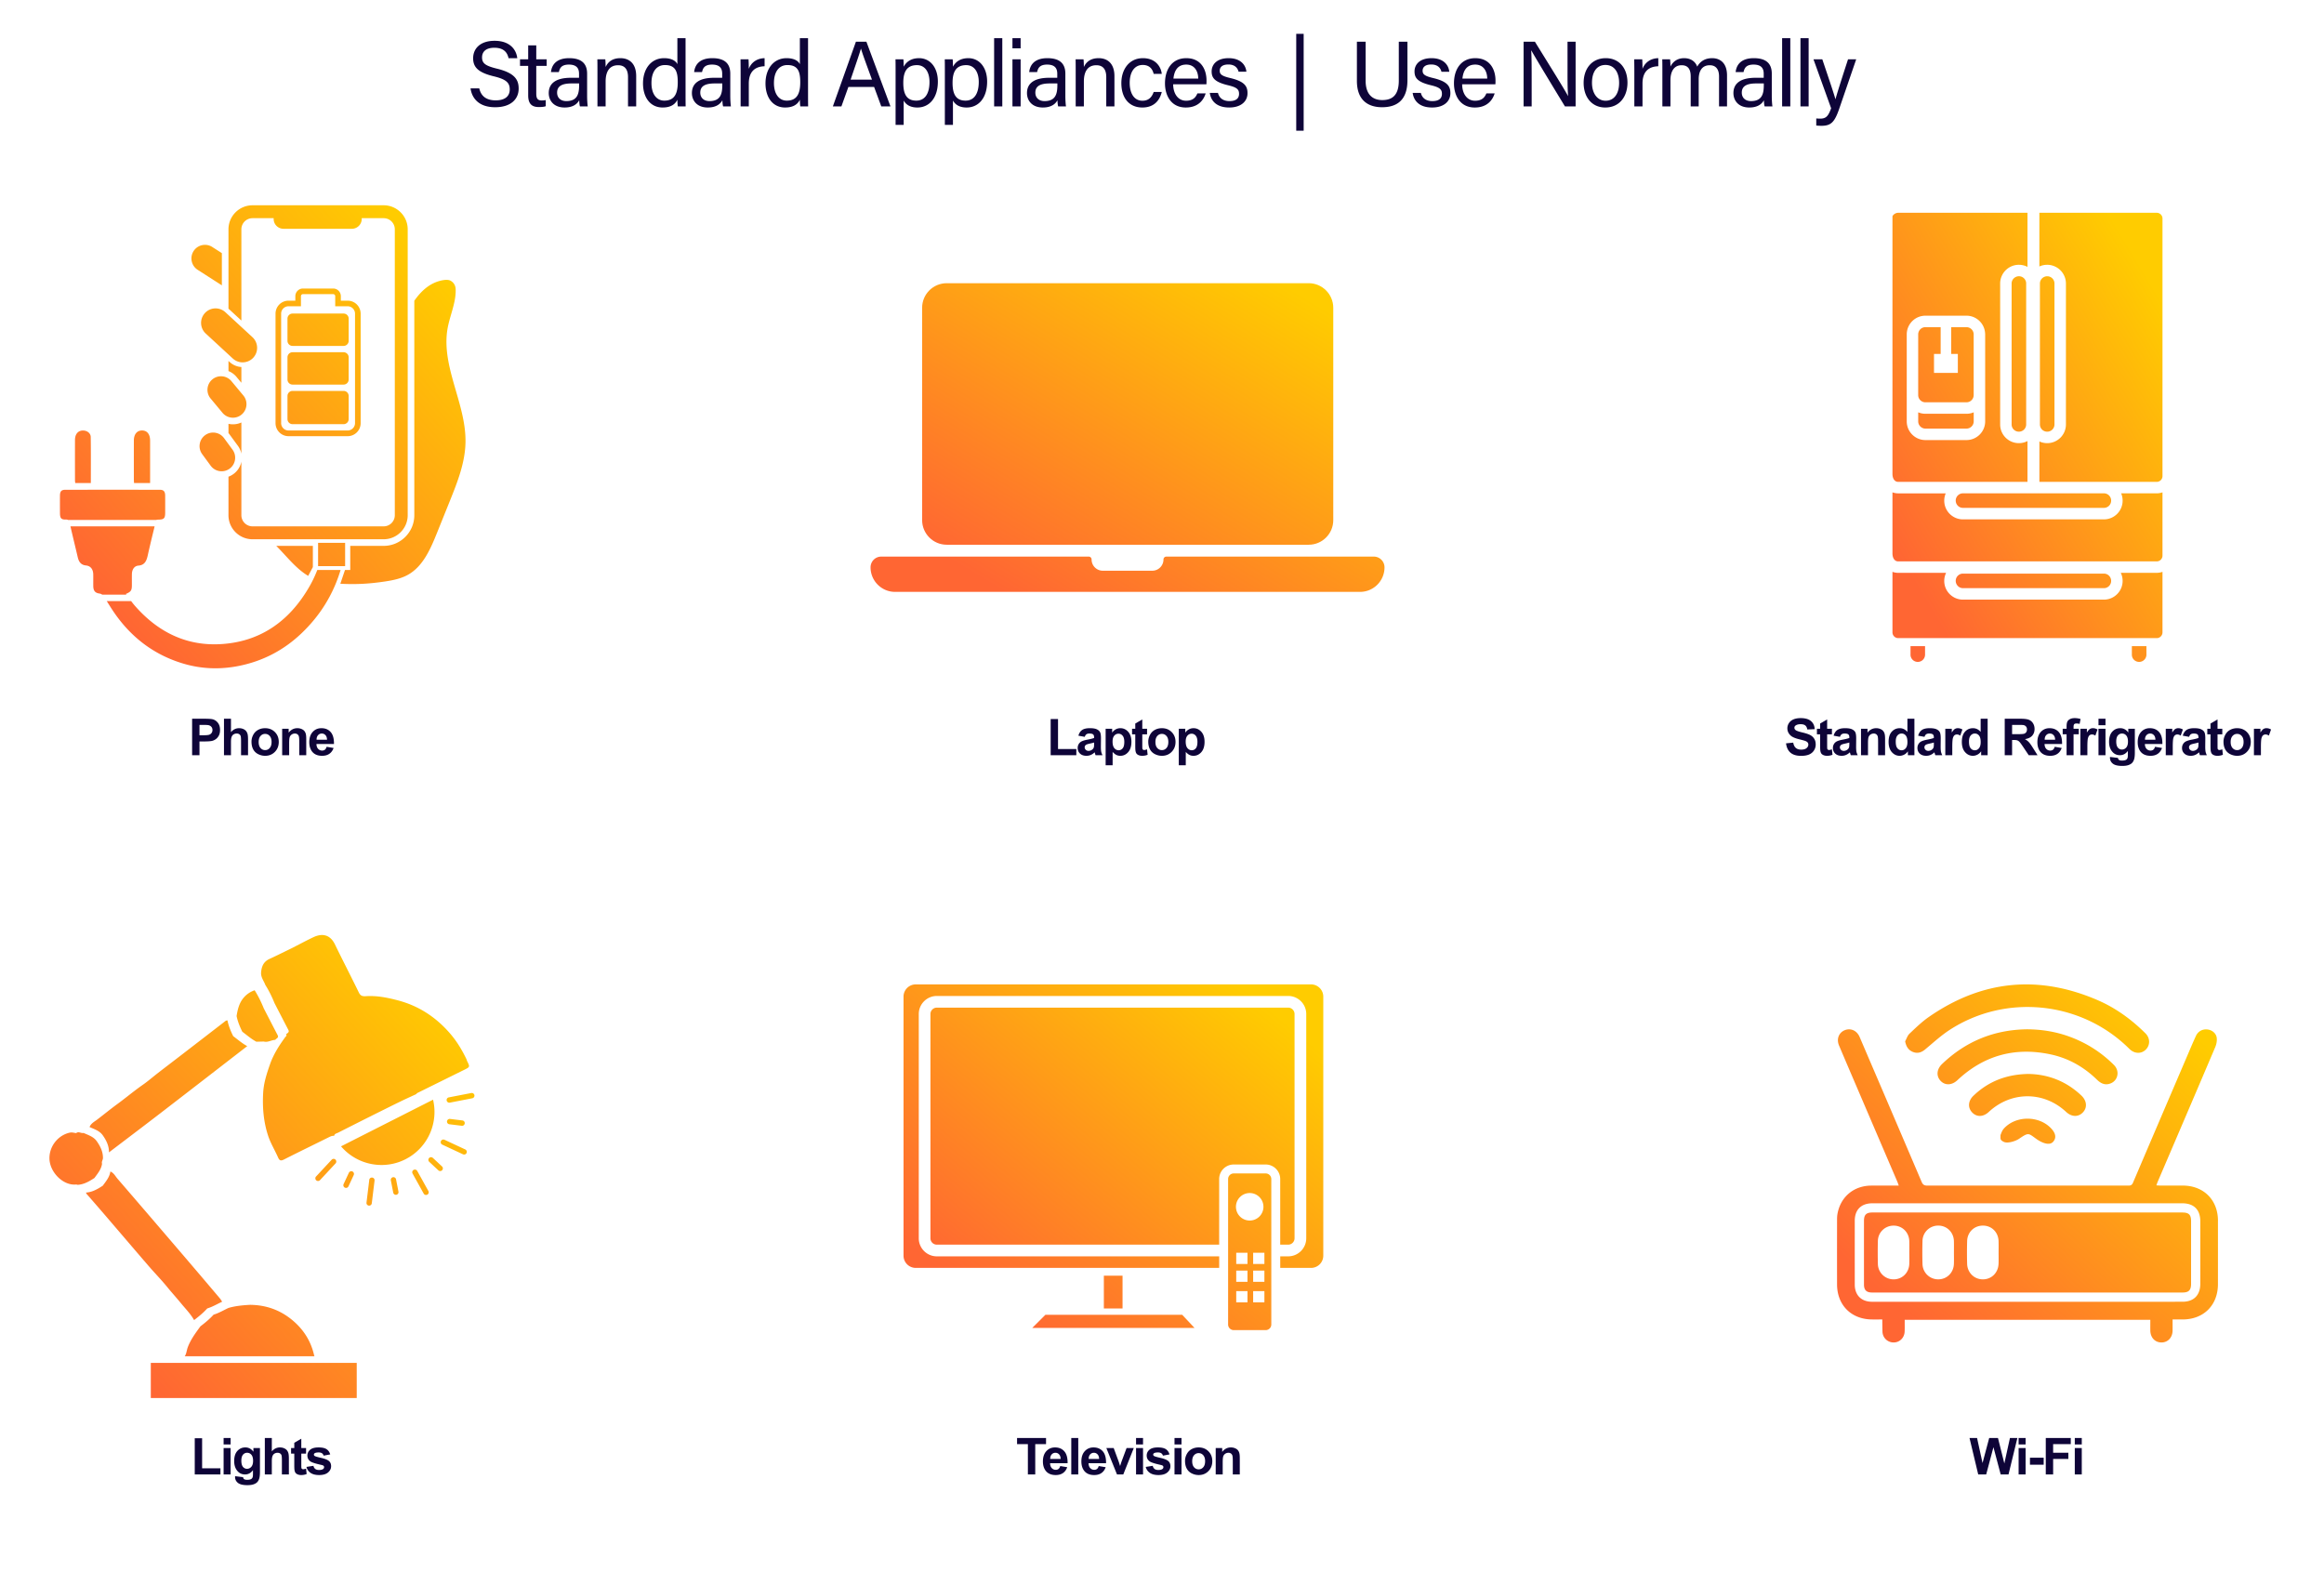
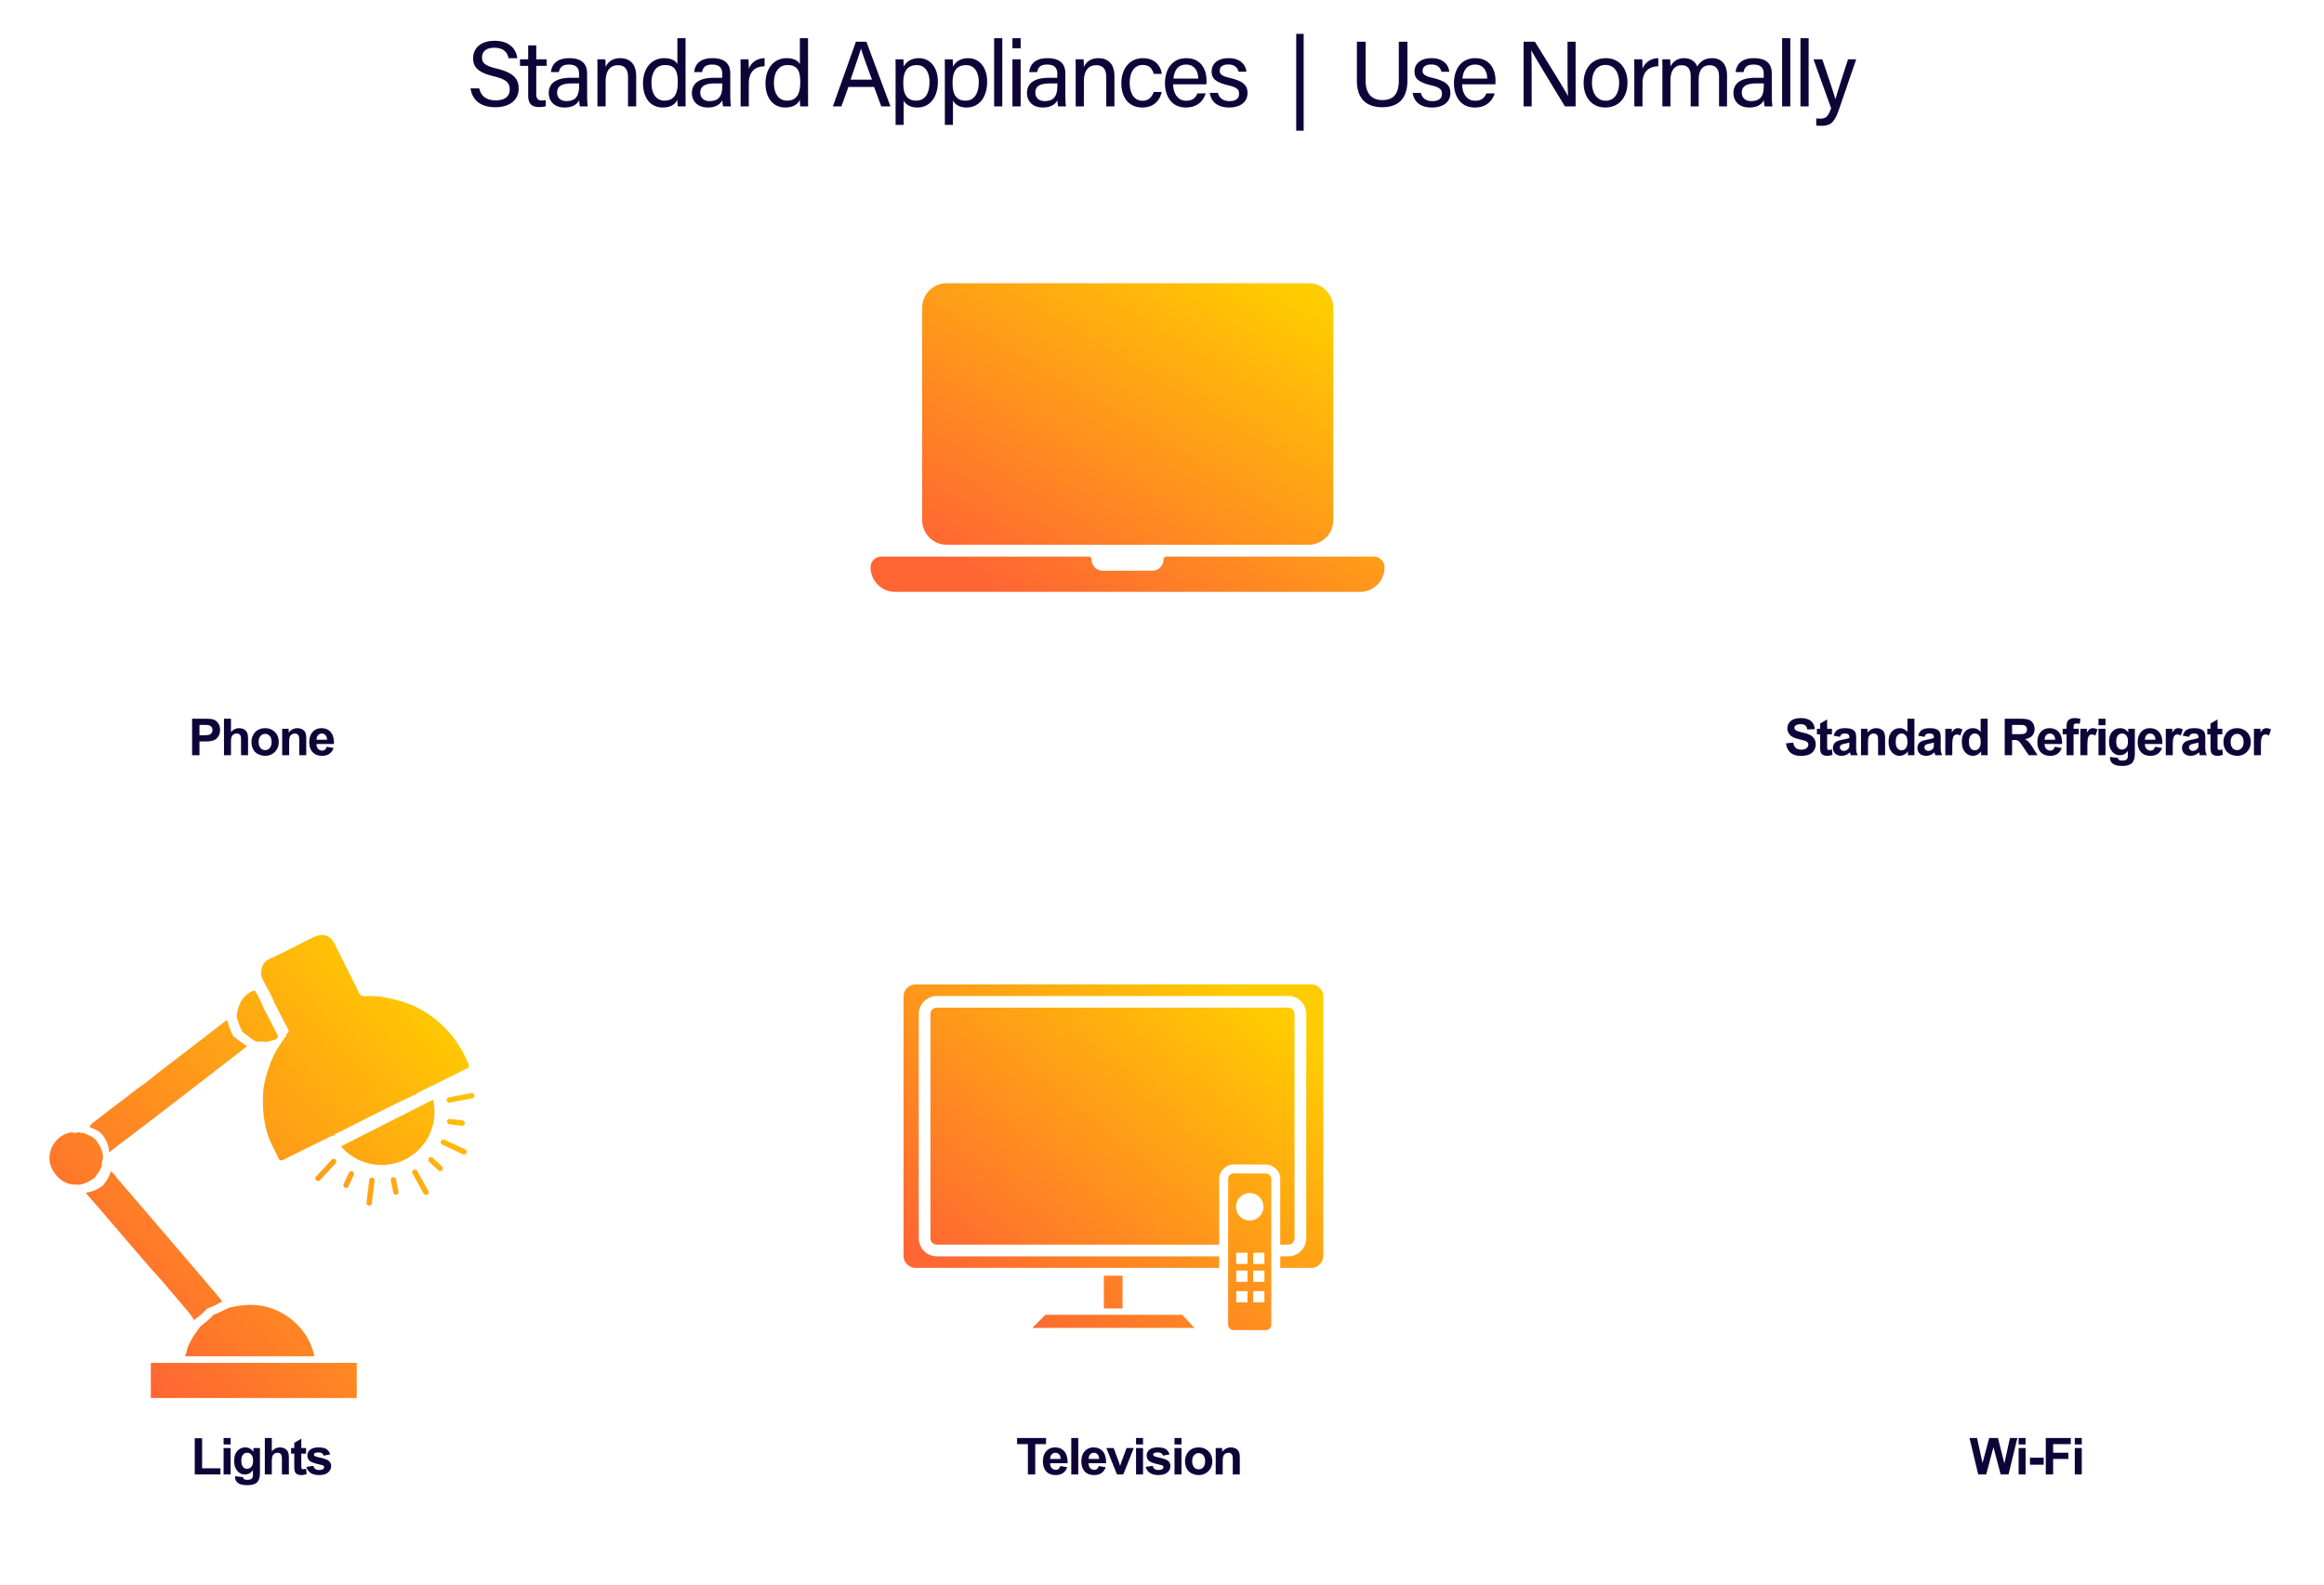
<svg xmlns="http://www.w3.org/2000/svg" width="1551" height="1058" fill="none">
  <path d="M314.029 58.972h5.828c1.178 5.208 4.712 7.998 10.974 7.998 6.696 0 9.362-3.162 9.362-7.254 0-4.34-2.108-6.758-10.726-8.804-10.168-2.48-13.702-5.952-13.702-12.028 0-6.448 4.712-11.656 14.322-11.656 10.292 0 14.508 5.952 15.128 11.594h-5.828c-.806-3.782-3.162-6.944-9.486-6.944-5.27 0-8.184 2.356-8.184 6.448 0 4.03 2.418 5.642 9.982 7.502 12.276 2.976 14.446 7.75 14.446 13.33 0 6.944-5.146 12.4-15.686 12.4-10.85 0-15.5-5.952-16.43-12.586Zm33.016-15.004v-4.402h5.456v-9.3h5.394v9.3h6.944v4.402h-6.944v18.414c0 3.1.744 4.65 3.596 4.65.744 0 1.86-.062 2.728-.248v4.092c-1.302.496-3.162.558-4.712.558-4.898 0-7.006-2.542-7.006-7.75V43.968h-5.456Zm44.785 5.146v15.004c0 2.914.248 5.952.434 6.882h-5.208c-.248-.682-.434-2.17-.496-4.092-1.116 2.046-3.658 4.836-9.734 4.836-7.44 0-10.602-4.836-10.602-9.61 0-7.006 5.518-10.23 14.88-10.23h5.332v-2.666c0-2.79-.868-6.138-6.758-6.138-5.208 0-6.138 2.604-6.696 5.022h-5.27c.434-4.34 3.1-9.3 12.152-9.3 7.688 0 11.966 3.162 11.966 10.292Zm-5.332 7.564v-.992h-5.084c-6.262 0-9.61 1.736-9.61 6.138 0 3.286 2.232 5.642 6.138 5.642 7.564 0 8.556-5.084 8.556-10.788ZM398.73 71V47.502c0-2.728 0-5.518-.062-7.936h5.27c.186.93.248 4.216.248 5.146 1.24-2.666 3.782-5.89 9.858-5.89 5.952 0 10.54 3.596 10.54 11.966V71h-5.456V51.47c0-4.774-1.86-7.936-6.634-7.936-5.952 0-8.308 4.526-8.308 10.85V71h-5.456Zm53.345-45.508h5.456v36.642c0 2.914 0 5.828.062 8.866h-5.208c-.186-.806-.31-3.224-.31-4.464-1.55 3.286-4.712 5.208-9.858 5.208-8.122 0-13.082-6.572-13.082-16.12 0-9.672 5.394-16.802 14.074-16.802 5.58 0 8.06 2.232 8.866 4.03v-17.36Zm-17.298 29.946c0 7.564 3.596 11.718 8.556 11.718 7.316 0 8.99-5.456 8.99-12.338 0-7.006-1.488-11.408-8.556-11.408-5.58 0-8.99 4.402-8.99 12.028Zm52.603-6.324v15.004c0 2.914.248 5.952.434 6.882h-5.208c-.248-.682-.434-2.17-.496-4.092-1.116 2.046-3.658 4.836-9.734 4.836-7.44 0-10.602-4.836-10.602-9.61 0-7.006 5.518-10.23 14.88-10.23h5.332v-2.666c0-2.79-.868-6.138-6.758-6.138-5.208 0-6.138 2.604-6.696 5.022h-5.27c.434-4.34 3.1-9.3 12.152-9.3 7.688 0 11.966 3.162 11.966 10.292Zm-5.332 7.564v-.992h-5.084c-6.262 0-9.61 1.736-9.61 6.138 0 3.286 2.232 5.642 6.138 5.642 7.564 0 8.556-5.084 8.556-10.788ZM494.28 71V48.122c0-4.402-.062-6.882-.062-8.556h5.332c.062.868.186 3.348.186 6.386 1.612-4.216 5.332-7.006 10.54-7.13v5.394c-6.448.186-10.54 3.596-10.54 11.532V71h-5.456Zm39.541-45.508h5.456v36.642c0 2.914 0 5.828.062 8.866h-5.208c-.186-.806-.31-3.224-.31-4.464-1.55 3.286-4.712 5.208-9.858 5.208-8.122 0-13.082-6.572-13.082-16.12 0-9.672 5.394-16.802 14.074-16.802 5.58 0 8.06 2.232 8.866 4.03v-17.36Zm-17.298 29.946c0 7.564 3.596 11.718 8.556 11.718 7.316 0 8.99-5.456 8.99-12.338 0-7.006-1.488-11.408-8.556-11.408-5.58 0-8.99 4.402-8.99 12.028Zm66.849 2.604h-17.174L561.548 71h-5.704l15.376-43.152h7.006L594.284 71h-6.138l-4.774-12.958Zm-15.686-4.898h14.26c-4.154-11.346-6.386-17.36-7.316-20.646h-.062c-1.054 3.658-3.596 10.974-6.882 20.646Zm35.412 30.194h-5.394V47.254c0-2.604 0-5.27-.062-7.688h5.27c.124 1.054.186 2.914.186 4.96 1.736-3.224 4.898-5.704 10.292-5.704 7.254 0 12.524 6.076 12.524 15.624 0 11.284-6.014 17.298-13.64 17.298-5.084 0-7.75-2.108-9.176-4.65v16.244Zm17.236-28.644c0-6.696-3.038-11.222-8.37-11.222-6.51 0-9.114 4.092-9.114 11.78 0 7.378 2.108 11.904 8.68 11.904 5.766 0 8.804-4.712 8.804-12.462Zm15.643 28.644h-5.394V47.254c0-2.604 0-5.27-.062-7.688h5.27c.124 1.054.186 2.914.186 4.96 1.736-3.224 4.898-5.704 10.292-5.704 7.254 0 12.524 6.076 12.524 15.624 0 11.284-6.014 17.298-13.64 17.298-5.084 0-7.75-2.108-9.176-4.65v16.244Zm17.236-28.644c0-6.696-3.038-11.222-8.37-11.222-6.51 0-9.114 4.092-9.114 11.78 0 7.378 2.108 11.904 8.68 11.904 5.766 0 8.804-4.712 8.804-12.462ZM668.919 71h-5.456V25.492h5.456V71Zm6.777 0V39.566h5.456V71h-5.456Zm5.456-38.75h-5.456v-6.758h5.456v6.758Zm29.849 16.864v15.004c0 2.914.248 5.952.434 6.882h-5.208c-.248-.682-.434-2.17-.496-4.092-1.116 2.046-3.658 4.836-9.734 4.836-7.44 0-10.602-4.836-10.602-9.61 0-7.006 5.518-10.23 14.88-10.23h5.332v-2.666c0-2.79-.868-6.138-6.758-6.138-5.208 0-6.138 2.604-6.696 5.022h-5.27c.434-4.34 3.1-9.3 12.152-9.3 7.688 0 11.966 3.162 11.966 10.292Zm-5.332 7.564v-.992h-5.084c-6.262 0-9.61 1.736-9.61 6.138 0 3.286 2.232 5.642 6.138 5.642 7.564 0 8.556-5.084 8.556-10.788ZM717.902 71V47.502c0-2.728 0-5.518-.062-7.936h5.27c.186.93.248 4.216.248 5.146 1.24-2.666 3.782-5.89 9.858-5.89 5.952 0 10.54 3.596 10.54 11.966V71H738.3V51.47c0-4.774-1.86-7.936-6.634-7.936-5.952 0-8.308 4.526-8.308 10.85V71h-5.456Zm52.043-9.61h5.394c-1.302 5.394-4.96 10.354-12.958 10.354-8.68 0-14.012-6.2-14.012-16.306 0-8.866 5.022-16.616 14.384-16.616 9.052 0 12.214 6.448 12.586 10.478h-5.394c-.744-3.162-2.728-5.952-7.316-5.952-5.518 0-8.68 4.774-8.68 11.904 0 7.192 3.038 11.966 8.494 11.966 3.906 0 6.2-2.108 7.502-5.828Zm35.2-5.146h-22.196c.062 6.386 3.286 10.974 8.618 10.974 4.96 0 6.572-2.604 7.564-4.898h5.518c-1.24 4.03-4.65 9.424-13.268 9.424-9.858 0-13.888-8.06-13.888-16.12 0-9.362 4.712-16.802 14.26-16.802 10.168 0 13.454 8.122 13.454 14.818 0 .992 0 1.798-.062 2.604Zm-22.01-3.782h16.554c-.062-5.208-2.666-9.362-7.998-9.362-5.58 0-7.998 3.844-8.556 9.362Zm24.257 9.548h5.456c.868 3.41 3.41 5.456 7.688 5.456 4.588 0 6.386-1.984 6.386-4.836 0-2.976-1.426-4.34-7.44-5.766-8.99-2.17-10.85-4.96-10.85-9.238 0-4.402 3.286-8.804 11.346-8.804 8.122 0 11.47 4.712 11.842 9.052h-5.208c-.496-1.984-2.046-4.836-6.82-4.836-4.402 0-5.766 2.108-5.766 4.154 0 2.356 1.302 3.534 7.068 4.898 9.548 2.294 11.47 5.456 11.47 10.106 0 5.518-4.402 9.548-12.214 9.548-8.122 0-12.152-4.092-12.958-9.734Zm57.692-39.432h4.96v64.666h-4.96V22.578Zm40.489 5.27h5.828v25.978c0 10.168 5.58 12.958 11.098 12.958 6.448 0 11.036-2.976 11.036-12.958V27.848h5.766v25.668c0 14.012-7.75 18.042-16.926 18.042-8.99 0-16.802-4.34-16.802-17.608V27.848Zm37.219 34.162h5.456c.868 3.41 3.41 5.456 7.688 5.456 4.588 0 6.386-1.984 6.386-4.836 0-2.976-1.426-4.34-7.44-5.766-8.99-2.17-10.85-4.96-10.85-9.238 0-4.402 3.286-8.804 11.346-8.804 8.122 0 11.47 4.712 11.842 9.052h-5.208c-.496-1.984-2.046-4.836-6.82-4.836-4.402 0-5.766 2.108-5.766 4.154 0 2.356 1.302 3.534 7.068 4.898 9.548 2.294 11.47 5.456 11.47 10.106 0 5.518-4.402 9.548-12.214 9.548-8.122 0-12.152-4.092-12.958-9.734Zm55.217-5.766h-22.196c.062 6.386 3.286 10.974 8.618 10.974 4.96 0 6.572-2.604 7.564-4.898h5.518c-1.24 4.03-4.65 9.424-13.268 9.424-9.858 0-13.888-8.06-13.888-16.12 0-9.362 4.712-16.802 14.26-16.802 10.168 0 13.454 8.122 13.454 14.818 0 .992 0 1.798-.062 2.604Zm-22.01-3.782h16.554c-.062-5.208-2.666-9.362-7.998-9.362-5.58 0-7.998 3.844-8.556 9.362ZM1022.21 71h-5.39V27.848h7.56c6.2 10.106 19.66 31.558 22.07 36.208h.07c-.44-5.518-.38-12.338-.38-19.344V27.848h5.4V71h-7.13c-5.71-9.362-19.72-32.426-22.38-37.262h-.13c.31 4.898.31 12.214.31 20.026V71Zm49.49-32.178c8.75 0 14.45 6.51 14.45 16.368 0 9.114-5.21 16.554-14.82 16.554-8.99 0-14.44-6.944-14.44-16.43 0-9.3 5.33-16.492 14.81-16.492Zm-.24 4.526c-5.89 0-8.99 4.774-8.99 11.904 0 6.944 3.47 11.966 9.11 11.966 5.7 0 8.99-4.774 8.99-11.904 0-7.068-3.22-11.966-9.11-11.966ZM1090.73 71V48.122c0-4.402-.07-6.882-.07-8.556h5.34c.06.868.18 3.348.18 6.386 1.61-4.216 5.33-7.006 10.54-7.13v5.394c-6.45.186-10.54 3.596-10.54 11.532V71h-5.45Zm18.71 0V47.688c0-2.728 0-5.58-.07-8.122h5.21c.13.93.25 3.224.25 4.836 1.43-2.79 4.15-5.58 9.11-5.58 4.47 0 7.51 2.232 8.75 5.642 1.67-2.976 4.65-5.642 9.98-5.642 5.14 0 9.92 3.038 9.92 11.532V71h-5.33V50.974c0-3.596-1.31-7.44-6.2-7.44-5.15 0-7.38 3.844-7.38 9.424V71h-5.33V51.16c0-4.03-1.12-7.626-6.08-7.626-5.02 0-7.44 4.092-7.44 10.044V71h-5.39Zm73.02-21.886v15.004c0 2.914.25 5.952.44 6.882h-5.21c-.25-.682-.44-2.17-.5-4.092-1.11 2.046-3.66 4.836-9.73 4.836-7.44 0-10.6-4.836-10.6-9.61 0-7.006 5.51-10.23 14.88-10.23h5.33v-2.666c0-2.79-.87-6.138-6.76-6.138-5.21 0-6.14 2.604-6.7 5.022h-5.27c.44-4.34 3.1-9.3 12.16-9.3 7.68 0 11.96 3.162 11.96 10.292Zm-5.33 7.564v-.992h-5.08c-6.27 0-9.61 1.736-9.61 6.138 0 3.286 2.23 5.642 6.13 5.642 7.57 0 8.56-5.084 8.56-10.788ZM1194.82 71h-5.46V25.492h5.46V71Zm12.23 0h-5.45V25.492h5.45V71Zm3.23-31.434h5.89c5.09 15.066 7.88 23.374 8.75 26.598h.06c.99-3.596 3.22-10.788 8.37-26.598h5.45l-11.28 32.86c-3.16 9.238-5.58 11.532-11.97 11.532-.99 0-2.17-.062-3.41-.186V79.06c.81.062 1.74.124 2.61.124 3.97 0 5.45-1.736 7.31-6.944l-11.78-32.674ZM1191.98 496.081l4.79-.465c.28 1.605.86 2.784 1.74 3.536.88.753 2.07 1.129 3.57 1.129 1.58 0 2.77-.332 3.57-.996.81-.675 1.21-1.461 1.21-2.357 0-.576-.17-1.063-.51-1.461-.34-.41-.92-.764-1.76-1.063-.58-.199-1.89-.553-3.94-1.062-2.63-.653-4.48-1.456-5.54-2.407-1.5-1.34-2.25-2.972-2.25-4.898 0-1.239.35-2.396 1.05-3.47.71-1.084 1.72-1.909 3.04-2.473 1.33-.565 2.93-.847 4.8-.847 3.05 0 5.35.67 6.89 2.009 1.55 1.339 2.36 3.126 2.44 5.362l-4.92.216c-.21-1.251-.66-2.147-1.36-2.689-.69-.554-1.72-.831-3.1-.831-1.43 0-2.55.294-3.36.88-.52.377-.78.88-.78 1.511 0 .576.25 1.068.73 1.478.62.52 2.13 1.062 4.52 1.627 2.39.564 4.15 1.151 5.29 1.759 1.16.598 2.05 1.423 2.69 2.474.66 1.04.98 2.33.98 3.868a7.12 7.12 0 0 1-1.16 3.918c-.77 1.218-1.87 2.125-3.29 2.723-1.41.586-3.18.88-5.29.88-3.08 0-5.44-.709-7.09-2.125-1.65-1.428-2.63-3.503-2.96-6.226Zm30.62-9.712v3.719h-3.19v7.105c0 1.439.03 2.28.08 2.524.07.232.21.426.42.581.22.155.49.232.8.232.43 0 1.05-.149 1.87-.448l.4 3.619c-1.08.465-2.31.697-3.68.697-.85 0-1.6-.138-2.28-.415-.67-.287-1.17-.653-1.49-1.095-.31-.454-.53-1.063-.65-1.826-.1-.543-.15-1.638-.15-3.288v-7.686h-2.14v-3.719h2.14v-3.503l4.68-2.722v6.225h3.19Zm5.36 5.379-4.23-.764c.48-1.704 1.29-2.966 2.46-3.785 1.16-.819 2.89-1.228 5.18-1.228 2.08 0 3.63.249 4.64.747 1.02.487 1.74 1.112 2.15 1.876.42.752.63 2.141.63 4.167l-.05 5.445c0 1.55.07 2.695.21 3.437.16.73.44 1.516.85 2.357h-4.62c-.12-.31-.27-.769-.44-1.378-.08-.277-.14-.459-.17-.548-.8.775-1.65 1.356-2.56 1.743-.9.388-1.87.581-2.9.581-1.82 0-3.25-.492-4.3-1.477-1.04-.985-1.56-2.23-1.56-3.735 0-.997.24-1.882.71-2.657a4.637 4.637 0 0 1 1.99-1.793c.87-.42 2.11-.785 3.72-1.095 2.18-.41 3.69-.792 4.54-1.146v-.465c0-.896-.23-1.533-.67-1.909-.44-.387-1.28-.581-2.51-.581-.83 0-1.47.166-1.94.498-.46.321-.84.891-1.13 1.71Zm6.25 3.785c-.6.199-1.55.437-2.84.714-1.3.277-2.15.548-2.54.814-.61.431-.92.979-.92 1.643 0 .653.25 1.218.73 1.693.49.476 1.11.714 1.86.714.84 0 1.65-.276 2.41-.83.56-.42.94-.935 1.11-1.544.12-.398.19-1.156.19-2.274v-.93Zm23.87 8.467h-4.67v-8.998c0-1.904-.1-3.132-.29-3.686-.2-.564-.53-1.001-.98-1.311-.45-.31-.98-.465-1.61-.465-.81 0-1.54.221-2.18.664a3.437 3.437 0 0 0-1.33 1.76c-.23.73-.35 2.081-.35 4.051V504h-4.66v-17.631h4.33v2.59c1.54-1.992 3.48-2.988 5.81-2.988 1.03 0 1.97.188 2.83.564.85.365 1.49.836 1.92 1.411.44.576.75 1.229.91 1.959.18.731.27 1.777.27 3.138V504Zm19.56 0h-4.34v-2.59c-.71 1.007-1.57 1.76-2.55 2.258-.98.487-1.96.73-2.96.73-2.02 0-3.76-.813-5.21-2.44-1.44-1.638-2.16-3.918-2.16-6.84 0-2.988.7-5.257 2.11-6.806 1.41-1.561 3.18-2.341 5.33-2.341 1.97 0 3.67.819 5.11 2.457v-8.766h4.67V504Zm-12.45-9.197c0 1.881.26 3.243.78 4.084.75 1.217 1.8 1.826 3.15 1.826 1.07 0 1.99-.454 2.74-1.361.75-.919 1.13-2.286 1.13-4.101 0-2.025-.37-3.481-1.1-4.366-.73-.897-1.66-1.345-2.8-1.345-1.11 0-2.04.443-2.79 1.328-.74.875-1.11 2.186-1.11 3.935Zm19.19-3.055-4.23-.764c.47-1.704 1.29-2.966 2.45-3.785 1.16-.819 2.89-1.228 5.18-1.228 2.08 0 3.63.249 4.65.747 1.02.487 1.73 1.112 2.14 1.876.42.752.63 2.141.63 4.167l-.05 5.445c0 1.55.08 2.695.22 3.437.15.73.44 1.516.85 2.357h-4.62c-.12-.31-.27-.769-.45-1.378a7.121 7.121 0 0 0-.16-.548c-.8.775-1.65 1.356-2.56 1.743a7.34 7.34 0 0 1-2.91.581c-1.81 0-3.24-.492-4.3-1.477-1.04-.985-1.56-2.23-1.56-3.735 0-.997.24-1.882.72-2.657.47-.786 1.14-1.383 1.99-1.793.86-.42 2.1-.785 3.72-1.095 2.18-.41 3.69-.792 4.53-1.146v-.465c0-.896-.22-1.533-.66-1.909-.45-.387-1.28-.581-2.51-.581-.83 0-1.48.166-1.94.498-.47.321-.84.891-1.13 1.71Zm6.24 3.785c-.6.199-1.54.437-2.84.714-1.29.277-2.14.548-2.54.814-.61.431-.91.979-.91 1.643 0 .653.24 1.218.73 1.693.49.476 1.11.714 1.86.714.84 0 1.64-.276 2.41-.83.56-.42.93-.935 1.11-1.544.12-.398.18-1.156.18-2.274v-.93Zm12.3 8.467h-4.66v-17.631h4.33v2.507c.74-1.184 1.41-1.965 1.99-2.341.6-.376 1.28-.564 2.03-.564 1.06 0 2.09.293 3.07.88l-1.44 4.067c-.79-.509-1.52-.764-2.19-.764-.66 0-1.21.183-1.66.548-.46.354-.82 1.002-1.08 1.943-.26.94-.39 2.91-.39 5.91V504Zm23.6 0h-4.34v-2.59c-.72 1.007-1.57 1.76-2.55 2.258-.98.487-1.96.73-2.96.73-2.02 0-3.76-.813-5.21-2.44-1.44-1.638-2.16-3.918-2.16-6.84 0-2.988.7-5.257 2.11-6.806 1.4-1.561 3.18-2.341 5.33-2.341 1.97 0 3.67.819 5.11 2.457v-8.766h4.67V504Zm-12.45-9.197c0 1.881.26 3.243.78 4.084.75 1.217 1.8 1.826 3.15 1.826 1.07 0 1.99-.454 2.74-1.361.75-.919 1.13-2.286 1.13-4.101 0-2.025-.37-3.481-1.1-4.366-.73-.897-1.66-1.345-2.8-1.345-1.11 0-2.04.443-2.79 1.328-.74.875-1.11 2.186-1.11 3.935Zm23.85 9.197v-24.338h10.35c2.6 0 4.49.221 5.66.664 1.18.432 2.13 1.207 2.84 2.324.71 1.118 1.06 2.397 1.06 3.835 0 1.827-.54 3.337-1.61 4.533-1.07 1.184-2.68 1.931-4.82 2.241 1.07.62 1.94 1.3 2.63 2.042.7.741 1.63 2.058 2.8 3.951l2.98 4.748h-5.88l-3.55-5.296c-1.27-1.892-2.13-3.082-2.59-3.569-.47-.498-.96-.836-1.48-1.013-.52-.188-1.35-.282-2.48-.282h-.99V504h-4.92Zm4.92-14.045h3.63c2.36 0 3.83-.1 4.42-.299a2.629 2.629 0 0 0 1.38-1.029c.33-.487.5-1.096.5-1.826 0-.819-.23-1.478-.67-1.976-.43-.509-1.04-.83-1.84-.963-.4-.055-1.59-.083-3.59-.083h-3.83v6.176Zm28.45 8.434 4.65.78c-.59 1.704-1.54 3.005-2.84 3.901-1.28.886-2.89 1.328-4.83 1.328-3.06 0-5.33-1.001-6.8-3.004-1.17-1.605-1.75-3.631-1.75-6.077 0-2.921.77-5.207 2.29-6.856 1.53-1.66 3.46-2.49 5.8-2.49 2.62 0 4.69.869 6.21 2.606 1.51 1.727 2.24 4.377 2.17 7.952h-11.69c.04 1.384.41 2.463 1.13 3.238.72.763 1.62 1.145 2.69 1.145.73 0 1.35-.199 1.85-.598.49-.398.87-1.04 1.12-1.925Zm.27-4.715c-.03-1.35-.38-2.374-1.05-3.071-.66-.709-1.47-1.063-2.42-1.063-1.02 0-1.86.371-2.52 1.112-.67.742-.99 1.749-.98 3.022h6.97Zm5.05-7.305h2.59v-1.328c0-1.483.15-2.59.46-3.32.32-.731.91-1.323 1.75-1.777.85-.465 1.92-.697 3.22-.697 1.33 0 2.63.199 3.9.598l-.63 3.254a9.238 9.238 0 0 0-2.14-.266c-.68 0-1.17.16-1.46.481-.29.31-.44.914-.44 1.81v1.245h3.49v3.669h-3.49V504h-4.66v-13.962h-2.59v-3.669ZM1393.08 504h-4.67v-17.631h4.34v2.507c.74-1.184 1.4-1.965 1.99-2.341.6-.376 1.27-.564 2.02-.564 1.07 0 2.09.293 3.08.88l-1.45 4.067c-.78-.509-1.51-.764-2.19-.764-.65 0-1.21.183-1.66.548-.45.354-.81 1.002-1.08 1.943-.25.94-.38 2.91-.38 5.91V504Zm7.42-20.021v-4.317h4.67v4.317h-4.67Zm0 20.021v-17.631h4.67V504h-4.67Zm7.67 1.162 5.33.648c.09.619.29 1.045.62 1.278.44.332 1.14.498 2.09.498 1.21 0 2.13-.183 2.74-.548.41-.243.72-.636.93-1.179.14-.387.21-1.101.21-2.141v-2.573c-1.39 1.903-3.15 2.855-5.28 2.855-2.37 0-4.24-1.002-5.62-3.005-1.09-1.583-1.63-3.553-1.63-5.91 0-2.955.71-5.213 2.12-6.773 1.43-1.561 3.2-2.341 5.32-2.341 2.18 0 3.97.957 5.39 2.872v-2.474h4.37v15.821c0 2.081-.17 3.636-.52 4.665-.34 1.03-.82 1.838-1.44 2.424-.62.587-1.45 1.046-2.49 1.378-1.03.332-2.34.498-3.92.498-2.99 0-5.11-.514-6.36-1.544-1.25-1.018-1.87-2.313-1.87-3.884 0-.155 0-.344.01-.565Zm4.17-10.343c0 1.871.36 3.243 1.08 4.118.73.863 1.63 1.294 2.69 1.294 1.14 0 2.1-.442 2.89-1.328.78-.896 1.18-2.219 1.18-3.967 0-1.827-.38-3.182-1.13-4.068-.76-.885-1.71-1.328-2.86-1.328-1.12 0-2.04.437-2.77 1.312-.72.863-1.08 2.185-1.08 3.967Zm25.9 3.57 4.65.78c-.6 1.704-1.55 3.005-2.84 3.901-1.29.886-2.9 1.328-4.83 1.328-3.07 0-5.34-1.001-6.81-3.004-1.16-1.605-1.74-3.631-1.74-6.077 0-2.921.76-5.207 2.29-6.856 1.53-1.66 3.46-2.49 5.79-2.49 2.63 0 4.7.869 6.21 2.606 1.52 1.727 2.24 4.377 2.18 7.952h-11.69c.03 1.384.41 2.463 1.13 3.238.72.763 1.61 1.145 2.69 1.145.73 0 1.34-.199 1.84-.598.5-.398.87-1.04 1.13-1.925Zm.26-4.715c-.03-1.35-.38-2.374-1.04-3.071-.67-.709-1.47-1.063-2.43-1.063-1.01 0-1.85.371-2.52 1.112-.66.742-.99 1.749-.98 3.022h6.97ZM1450.06 504h-4.66v-17.631h4.33v2.507c.74-1.184 1.4-1.965 1.99-2.341.6-.376 1.27-.564 2.03-.564 1.06 0 2.08.293 3.07.88l-1.45 4.067c-.78-.509-1.51-.764-2.19-.764-.65 0-1.2.183-1.66.548-.45.354-.81 1.002-1.08 1.943-.25.94-.38 2.91-.38 5.91V504Zm10.91-12.252-4.23-.764c.47-1.704 1.29-2.966 2.45-3.785 1.17-.819 2.89-1.228 5.18-1.228 2.08 0 3.63.249 4.65.747 1.02.487 1.73 1.112 2.14 1.876.42.752.63 2.141.63 4.167l-.05 5.445c0 1.55.08 2.695.22 3.437.15.73.44 1.516.85 2.357h-4.62c-.12-.31-.27-.769-.45-1.378a7.121 7.121 0 0 0-.16-.548c-.8.775-1.65 1.356-2.56 1.743a7.34 7.34 0 0 1-2.91.581c-1.81 0-3.24-.492-4.3-1.477-1.04-.985-1.56-2.23-1.56-3.735 0-.997.24-1.882.72-2.657.47-.786 1.14-1.383 1.99-1.793.86-.42 2.1-.785 3.72-1.095 2.18-.41 3.69-.792 4.53-1.146v-.465c0-.896-.22-1.533-.66-1.909-.45-.387-1.28-.581-2.51-.581-.83 0-1.48.166-1.94.498-.47.321-.84.891-1.13 1.71Zm6.24 3.785c-.6.199-1.54.437-2.84.714-1.29.277-2.14.548-2.54.814-.61.431-.91.979-.91 1.643 0 .653.24 1.218.73 1.693.49.476 1.11.714 1.86.714.84 0 1.64-.276 2.41-.83.56-.42.93-.935 1.11-1.544.12-.398.18-1.156.18-2.274v-.93Zm15.92-9.164v3.719h-3.18v7.105c0 1.439.02 2.28.08 2.524.07.232.2.426.41.581.23.155.49.232.8.232.43 0 1.06-.149 1.88-.448l.4 3.619c-1.09.465-2.32.697-3.69.697-.84 0-1.6-.138-2.27-.415-.68-.287-1.18-.653-1.5-1.095-.31-.454-.52-1.063-.65-1.826-.1-.543-.15-1.638-.15-3.288v-7.686h-2.14v-3.719h2.14v-3.503l4.69-2.722v6.225h3.18Zm.8 8.567c0-1.55.38-3.05 1.15-4.499.76-1.45 1.84-2.557 3.23-3.321 1.41-.763 2.98-1.145 4.7-1.145 2.67 0 4.86.869 6.56 2.606 1.7 1.727 2.56 3.913 2.56 6.558 0 2.667-.87 4.881-2.59 6.64-1.72 1.749-3.88 2.623-6.49 2.623-1.62 0-3.16-.365-4.64-1.095-1.46-.731-2.57-1.799-3.33-3.204-.77-1.417-1.15-3.138-1.15-5.163Zm4.78.249c0 1.748.42 3.087 1.25 4.017.83.93 1.85 1.395 3.07 1.395 1.22 0 2.24-.465 3.05-1.395.83-.93 1.25-2.28 1.25-4.051 0-1.726-.42-3.054-1.25-3.984-.81-.93-1.83-1.395-3.05-1.395-1.22 0-2.24.465-3.07 1.395-.83.93-1.25 2.269-1.25 4.018ZM1508.9 504h-4.66v-17.631h4.33v2.507c.74-1.184 1.41-1.965 1.99-2.341.6-.376 1.27-.564 2.03-.564 1.06 0 2.08.293 3.07.88l-1.45 4.067c-.78-.509-1.51-.764-2.19-.764-.65 0-1.2.183-1.66.548-.45.354-.81 1.002-1.08 1.943-.25.94-.38 2.91-.38 5.91V504Z" fill="#0E0438" />
-   <path fill-rule="evenodd" clip-rule="evenodd" d="M1439.36 142h-78.31v35.85a12.34 12.34 0 0 1 5.17-1.14c3.15 0 6.01 1.156 8.21 3.054a12.575 12.575 0 0 1 2.99 3.827 12.384 12.384 0 0 1 1.35 5.594v94.081c0 6.88-5.6 12.475-12.48 12.475h-.06c-1.85 0-3.59-.413-5.17-1.14v26.987h78.3c2.12 0 3.85-1.73 3.85-3.85V145.85c0-2.12-1.73-3.85-3.85-3.85Zm-22.76 192.064c0-1.707-.35-3.337-.98-4.822h23.74c1.35 0 2.65-.245 3.85-.673v42.241c0 1.86-1.33 3.414-3.08 3.773-.25.046-.5.077-.77.077h-172.51c-2.34 0-3.85-2.113-3.85-5.381v-40.71c1.19.436 2.48.681 3.85.681h31.69c-.62 1.5-.98 3.146-.98 4.883 0 6.881 5.6 12.476 12.48 12.476h94.08c6.88 0 12.48-5.595 12.48-12.476v-.069Zm22.76 48.241h-23.98a12.384 12.384 0 0 1 1.22 5.327v.069c0 2.12-.54 4.125-1.48 5.878-2.11 3.919-6.25 6.598-11 6.598h-94.08c-6.88 0-12.48-5.595-12.48-12.476 0-1.936.46-3.758 1.23-5.396h-31.94c-1.37 0-2.66-.245-3.85-.681v40.389c0 2.12 1.73 3.85 3.85 3.85h172.51c.27 0 .52-.031.77-.077a3.864 3.864 0 0 0 3.08-3.773v-40.389c-.97.344-2.01.566-3.08.635l-.08.005-.1.007a8.66 8.66 0 0 1-.59.026v.008Zm-159.5 59.424a4.827 4.827 0 0 1-4.82-4.821h.01v-5.687h9.7v5.687a4.833 4.833 0 0 1-4.82 4.821h-.07Zm147.73 0a4.833 4.833 0 0 1-4.82-4.821v-5.687h9.71v5.687c0 2.655-2.17 4.821-4.83 4.821h-.06Zm-160.74-120.141c-2.34 0-3.85-2.113-3.85-5.381V144.373c.1-.59 1.62-2.373 3.85-2.373h86.26v36.11c-1.72-.887-3.68-1.4-5.77-1.4-3.11 0-5.96 1.156-8.15 3.054a12.544 12.544 0 0 0-2.98 3.827 12.377 12.377 0 0 0-1.34 5.594v94.081c0 6.88 5.59 12.475 12.47 12.475h.07c2.05 0 3.99-.513 5.7-1.393v27.24h-86.26Zm5.68-98.427v58.053c0 6.881 5.59 12.476 12.47 12.476h27.39c6.88 0 12.48-5.595 12.48-12.476v-58.053c0-.291-.03-.574-.05-.858-.44-6.482-5.84-11.618-12.43-11.618H1285c-6.43 0-11.74 4.891-12.4 11.151-.05.437-.07.881-.07 1.325Zm12.48 52.979c-1.71 0-3.34-.344-4.83-.972v6.046c0 2.656 2.17 4.822 4.83 4.822h27.39c2.66 0 4.82-2.166 4.82-4.822v-6.046c-1.48.628-3.11.972-4.82.972h-27.39Zm57.51 7.119v-94.08c0-2.656 2.23-4.822 4.89-4.822 2.65 0 4.82 2.166 4.82 4.822v94.08a4.833 4.833 0 0 1-4.82 4.822h-.06c-2.66 0-4.83-2.166-4.83-4.822Zm23.78 4.828c2.65 0 4.82-2.166 4.82-4.822v-94.08a4.833 4.833 0 0 0-4.82-4.822c-2.66 0-4.89 2.166-4.89 4.822v94.08c0 2.656 2.17 4.822 4.83 4.822h.06Zm-56.26 50.852c-2.66 0-4.82-2.158-4.82-4.883v-.007a4.827 4.827 0 0 1 4.82-4.822h94.08c2.66 0 4.82 2.166 4.82 4.822v.068a4.827 4.827 0 0 1-4.82 4.822h-94.08Zm94.08 53.584c2.66 0 4.82-2.166 4.82-4.822v-.069a4.827 4.827 0 0 0-4.82-4.821h-94.08a4.827 4.827 0 0 0-4.82 4.821c0 2.656 2.16 4.884 4.82 4.884h94.08v.007Zm-91.74-124.037h-27.39a4.827 4.827 0 0 1-4.82-4.822v-40.503c0-.437.06-.858.17-1.256a4.804 4.804 0 0 1 4.64-3.566h10.18v17.879h-4.44v12.652h15.91v-12.652h-4.43v-17.879h10.18c2.34 0 4.29 1.676 4.73 3.895.06.299.09.613.09.927v40.503a4.833 4.833 0 0 1-4.82 4.822Z" fill="url(#a)" />
  <path d="M128.214 504v-24.338h7.886c2.988 0 4.936.122 5.844.365 1.394.366 2.562 1.162 3.503 2.391.94 1.217 1.411 2.795 1.411 4.731 0 1.495-.271 2.751-.814 3.769-.542 1.018-1.234 1.821-2.075 2.407-.83.576-1.677.958-2.54 1.146-1.173.232-2.872.348-5.097.348h-3.204V504h-4.914Zm4.914-20.221v6.907h2.69c1.937 0 3.231-.128 3.884-.382.653-.255 1.163-.653 1.528-1.196.376-.542.564-1.173.564-1.892 0-.886-.26-1.616-.78-2.192-.52-.575-1.179-.935-1.976-1.079-.586-.11-1.765-.166-3.536-.166h-2.374Zm21.019-4.117v8.948c1.505-1.759 3.304-2.639 5.396-2.639 1.073 0 2.042.199 2.905.597.863.399 1.511.908 1.942 1.528.443.619.742 1.306.897 2.058.166.753.249 1.921.249 3.503V504h-4.665v-9.313c0-1.849-.089-3.022-.266-3.52a2.257 2.257 0 0 0-.946-1.179c-.443-.299-1.002-.448-1.677-.448-.775 0-1.466.188-2.075.564-.609.377-1.057.947-1.345 1.71-.277.753-.415 1.871-.415 3.354V504h-4.665v-24.338h4.665Zm13.698 15.274c0-1.55.382-3.05 1.145-4.499.764-1.45 1.843-2.557 3.238-3.321 1.405-.763 2.971-1.145 4.698-1.145 2.667 0 4.853.869 6.557 2.606 1.705 1.727 2.557 3.913 2.557 6.558 0 2.667-.863 4.881-2.59 6.64-1.715 1.749-3.879 2.623-6.491 2.623-1.616 0-3.16-.365-4.632-1.095-1.461-.731-2.573-1.799-3.337-3.204-.763-1.417-1.145-3.138-1.145-5.163Zm4.781.249c0 1.748.415 3.087 1.245 4.017.83.93 1.854 1.395 3.071 1.395 1.218 0 2.236-.465 3.055-1.395.83-.93 1.245-2.28 1.245-4.051 0-1.726-.415-3.054-1.245-3.984-.819-.93-1.837-1.395-3.055-1.395-1.217 0-2.241.465-3.071 1.395-.83.93-1.245 2.269-1.245 4.018Zm31.76 8.815h-4.665v-8.998c0-1.904-.1-3.132-.299-3.686-.199-.564-.525-1.001-.979-1.311-.443-.31-.98-.465-1.611-.465-.808 0-1.532.221-2.174.664a3.393 3.393 0 0 0-1.329 1.76c-.232.73-.348 2.081-.348 4.051V504h-4.665v-17.631h4.333v2.59c1.538-1.992 3.475-2.988 5.81-2.988 1.03 0 1.97.188 2.823.564.852.365 1.494.836 1.925 1.411.443.576.747 1.229.913 1.959.178.731.266 1.777.266 3.138V504Zm13.598-5.611 4.649.78c-.598 1.704-1.544 3.005-2.839 3.901-1.284.886-2.895 1.328-4.831 1.328-3.066 0-5.335-1.001-6.807-3.004-1.162-1.605-1.743-3.631-1.743-6.077 0-2.921.763-5.207 2.291-6.856 1.527-1.66 3.458-2.49 5.794-2.49 2.623 0 4.692.869 6.209 2.606 1.516 1.727 2.241 4.377 2.175 7.952h-11.688c.033 1.384.41 2.463 1.129 3.238.719.763 1.616 1.145 2.689 1.145.731 0 1.345-.199 1.843-.598.498-.398.875-1.04 1.129-1.925Zm.266-4.715c-.033-1.35-.382-2.374-1.046-3.071-.664-.709-1.472-1.063-2.424-1.063-1.018 0-1.859.371-2.523 1.112-.665.742-.991 1.749-.98 3.022h6.973Z" fill="#0E0438" />
-   <path fill-rule="evenodd" clip-rule="evenodd" d="m159.159 212.139 1.935 1.783v-60.874c0-4.102 3.338-7.44 7.44-7.44h14.096v.499a6.573 6.573 0 0 0 6.573 6.574h45.631a6.574 6.574 0 0 0 6.574-6.574v-.499h14.64c4.102 0 7.44 3.338 7.44 7.44v190.788c0 4.102-3.338 7.436-7.44 7.436H168.53c-4.102 0-7.44-3.339-7.44-7.436v-35.723a13.476 13.476 0 0 1-1.936 4.725 13.508 13.508 0 0 1-3.288 3.47h-.009a13.208 13.208 0 0 1-3.379 1.812v25.716c0 8.851 7.2 16.048 16.048 16.048h87.518c8.852 0 16.048-7.201 16.048-16.048V153.048c0-8.851-7.201-16.048-16.048-16.048h-87.518c-8.852 0-16.048 7.201-16.048 16.048v52.934c.029.025.058.05.082.075l6.594 6.082h.005Zm-11.092-21.705-16.152-10.37.005.004c-4.201-2.694-5.423-8.302-2.728-12.503a8.978 8.978 0 0 1 5.682-3.949 8.985 8.985 0 0 1 6.813 1.225l6.38 4.094v21.499Zm-47.889 131.944H89.45a51.23 51.23 0 0 0-.05-.809c-.033-.523-.066-1.026-.066-1.531-.008-8.682-.012-17.36 0-26.042.004-4.176 2.096-6.714 5.472-6.705 3.388.012 5.368 2.488 5.372 6.775.006 5.786.004 11.569.002 17.354v.007l-.002 8.681v2.27Zm4.524 24.466c.433-.041.866-.058 1.304-.07 3.433-.078 4.233-.941 4.238-4.609l.001-1.027.002-1.198v-.051c.004-3.034.009-6.067-.008-9.101-.016-2.769-1.015-3.924-3.544-3.928-21.037-.021-42.074-.021-63.11 0-2.592 0-3.541 1.064-3.566 3.891-.033 3.871-.016 7.741 0 11.612.012 3.474.8 4.444 3.962 4.366.61-.017 1.068.07 1.423.272h58.939l.066-.035c.115-.062.206-.111.297-.122h-.004Zm-20.7 49.539c3.48-1.506 4.007-2.357 4.016-6.017 0-.773-.003-1.548-.007-2.322v-.006c-.01-1.673-.018-3.346.027-5.017.079-3.045 1.647-5.348 4.37-5.562 3.995-.31 5.336-2.914 6.161-6.652 1.27-5.738 2.657-11.445 4.04-17.131l.001-.006.581-2.39H47.013c.961 4.178 1.958 8.345 2.954 12.513.654 2.736 1.308 5.471 1.952 8.21.743 3.145 2.29 5.064 5.5 5.377 3.063.297 4.754 2.583 4.812 5.922.024 1.356.018 2.712.013 4.068a205.67 205.67 0 0 0 .008 3.751c.05 3.293 1.345 4.651 4.312 5.022.536.066 1.147.339 1.65.718h16.148c-.12-.161-.236-.317-.36-.478ZM50.22 322.37h10.403c0-2.768.007-5.529.013-8.286v-.008c.018-7.508.036-14.981-.079-22.453-.037-2.356-2.096-3.969-4.312-4.254-3.714-.479-6.186 1.96-6.198 6.239-.029 7.786-.017 15.575-.005 23.361v.002l.005 3.591c0 .4.052.799.105 1.205.026.198.052.397.072.599l-.004.004Zm172.145-129.819H202.21a5.115 5.115 0 0 0-5.108 5.121v2.987h-4.547c-4.791 0-8.67 3.879-8.67 8.687v73.051c0 4.791 3.879 8.686 8.67 8.686h39.465c4.791 0 8.67-3.879 8.67-8.686v-73.051c0-4.791-3.879-8.687-8.67-8.687h-4.547v-2.987c0-2.819-2.29-5.121-5.109-5.121Zm9.644 11.839a4.937 4.937 0 0 1 4.927 4.927v73.051a4.937 4.937 0 0 1-4.927 4.927h-39.453a4.938 4.938 0 0 1-4.928-4.927v-73.051a4.938 4.938 0 0 1 4.928-4.927h8.29v-6.731c0-.759.606-1.361 1.365-1.361h20.142c.759 0 1.366.606 1.366 1.361v6.731h8.29Zm-2.7 56.487h-34.055a3.4 3.4 0 0 0-3.397 3.396v15.412a3.4 3.4 0 0 0 3.397 3.397h34.055a3.4 3.4 0 0 0 3.397-3.397v-15.412a3.4 3.4 0 0 0-3.397-3.396Zm-.004-25.811h-34.051a3.396 3.396 0 0 0-3.397 3.396v14.806a3.397 3.397 0 0 0 3.397 3.396h34.051a3.396 3.396 0 0 0 3.396-3.396v-14.806a3.395 3.395 0 0 0-3.396-3.396Zm.004-25.811h-34.055a3.4 3.4 0 0 0-3.397 3.396v14.806a3.4 3.4 0 0 0 3.397 3.396h34.055a3.4 3.4 0 0 0 3.397-3.396v-14.806a3.4 3.4 0 0 0-3.397-3.396Zm-71.458 42.296 1.308 1.572 1.935 2.324v-10.511a12.771 12.771 0 0 1-7.865-3.371l-.747-.689v6.767a13.434 13.434 0 0 1 5.373 3.904l-.004.004Zm-3.627 31.568a13.43 13.43 0 0 0 6.87-1.176v20.855a13.406 13.406 0 0 0-2.339-5.294l-5.674-7.733a12.88 12.88 0 0 0-.599-.751v-6.178c.57.128 1.152.223 1.742.277Zm58.064 92.144v-12.994h18.045V377.826h-18.024v.144h-.021V375.263Zm-68.809-169.446a9.599 9.599 0 0 0-6.705 3.091l-.017.021c-3.614 3.92-3.367 10.056.553 13.671l10.762 9.928 4.411 4.069 2.885 2.661a9.683 9.683 0 0 0 3.792 2.163 9.607 9.607 0 0 0 1.935.363 9.763 9.763 0 0 0 4.412-.644 9.63 9.63 0 0 0 3.536-2.435c3.615-3.924 3.367-10.056-.553-13.671l-2.983-2.752-4.412-4.069-1.935-1.782-6.677-6.161-2.055-1.894a9.584 9.584 0 0 0-6.949-2.555v-.004Zm4.588 45.313c.087.004.178.008.264.017v.004a8.97 8.97 0 0 1 4.147 1.448 8.952 8.952 0 0 1 1.981 1.775l4.7 5.649 1.935 2.327 1.321 1.585c3.181 3.829 2.662 9.528-1.155 12.722l-.021.016-.028.021-.046.037-.075.058a9.185 9.185 0 0 1-1.935 1.184 9.017 9.017 0 0 1-4.531.751 9.086 9.086 0 0 1-2.146-.462 8.947 8.947 0 0 1-3.982-2.761l-.429-.516-7.522-9.045c-3.182-3.825-2.666-9.532 1.155-12.722l.017-.016a8.969 8.969 0 0 1 6.35-2.072Zm-13.13 51.953 5.674 7.733a8.989 8.989 0 0 0 5.921 3.59 9.25 9.25 0 0 0 1.536.103 8.974 8.974 0 0 0 4.411-1.238c.264-.157.524-.326.78-.512 4.019-2.95 4.89-8.624 1.939-12.643l-2.719-3.706-2.959-4.031a9.33 9.33 0 0 0-1.452-1.56 8.965 8.965 0 0 0-4.469-2.03 8.962 8.962 0 0 0-6.722 1.65c-4.02 2.951-4.89 8.625-1.94 12.644Zm74.71 82.278a78.077 78.077 0 0 0 2.108-4.981l-.004-.004h15.553a99.47 99.47 0 0 1-3.215 9.086c-5.1 12.409-12.643 23.361-22.543 32.876-12.103 11.633-26.203 18.887-42.139 22.077-12.499 2.501-24.854 2.084-37.052-1.543-18.924-5.625-34.41-16.952-46.2-34.098-1.306-1.895-2.536-3.852-3.766-5.809-.382-.609-.764-1.218-1.149-1.825h16.275a52.549 52.549 0 0 0 2.451 3.062c15.359 17.612 34.25 26.761 56.525 25.708 26.075-1.234 46.262-14.426 60.09-38.615a79.57 79.57 0 0 0 3.066-5.934Zm-3.966-1.04 3.124-5.885v-14.133h-24.429c1.996 1.993 3.894 4.052 5.776 6.093 4.83 5.239 9.552 10.36 15.529 13.929v-.004Zm95.44-174.702c-1.008 3.498-2.014 6.986-2.553 10.455l-.004.005c-2.135 13.741 1.779 27.218 5.714 40.766 3.329 11.461 6.672 22.974 6.381 34.74-.334 13.51-5.447 26.368-10.485 38.876-2.852 7.076-5.703 14.157-8.555 21.239-4.308 10.691-9.276 22.167-19.192 27.8-4.576 2.599-9.817 3.689-14.996 4.485-10.411 1.597-19.328 2.138-29.842 1.609-.153-.008-.302-.02-.454-.028l3.107-9.186h3.508v-16.081h22.295c11.282 0 20.459-9.177 20.459-20.459V200.729c3.132-4.535 7.828-9.808 14.302-12.379 2.625-1.044 7.577-2.385 10.011-.949 1.936 1.143 3.165 3.004 3.273 5.525.238 5.564-1.369 11.141-2.969 16.693Z" fill="url(#b)" />
-   <path d="M701.194 504v-24.139h4.914v20.038h12.219V504h-17.133Zm22.746-12.252-4.234-.764c.476-1.704 1.295-2.966 2.457-3.785s2.889-1.228 5.18-1.228c2.081 0 3.63.249 4.648.747 1.019.487 1.733 1.112 2.142 1.876.421.752.631 2.141.631 4.167l-.05 5.445c0 1.55.072 2.695.216 3.437.155.73.437 1.516.847 2.357h-4.616c-.121-.31-.271-.769-.448-1.378a8.26 8.26 0 0 0-.166-.548c-.797.775-1.649 1.356-2.557 1.743a7.31 7.31 0 0 1-2.905.581c-1.815 0-3.248-.492-4.3-1.477-1.04-.985-1.56-2.23-1.56-3.735 0-.997.238-1.882.714-2.657a4.608 4.608 0 0 1 1.992-1.793c.863-.42 2.103-.785 3.719-1.095 2.18-.41 3.691-.792 4.532-1.146v-.465c0-.896-.221-1.533-.664-1.909-.443-.387-1.279-.581-2.507-.581-.83 0-1.478.166-1.942.498-.465.321-.842.891-1.129 1.71Zm6.242 3.785c-.598.199-1.544.437-2.839.714-1.295.277-2.142.548-2.54.814-.609.431-.913.979-.913 1.643 0 .653.243 1.218.73 1.693.487.476 1.107.714 1.86.714.841 0 1.643-.276 2.407-.83.564-.42.935-.935 1.112-1.544.122-.398.183-1.156.183-2.274v-.93Zm7.704-9.164h4.35v2.59c.564-.885 1.328-1.605 2.291-2.158.963-.554 2.031-.83 3.204-.83 2.048 0 3.785.802 5.213 2.407s2.142 3.84 2.142 6.707c0 2.944-.72 5.235-2.159 6.873-1.438 1.627-3.182 2.44-5.229 2.44-.974 0-1.86-.193-2.656-.581-.786-.387-1.616-1.051-2.491-1.992v8.882h-4.665v-24.338Zm4.616 8.517c0 1.981.392 3.447 1.178 4.399.786.941 1.743 1.411 2.872 1.411 1.085 0 1.987-.431 2.706-1.295.72-.874 1.079-2.302 1.079-4.283 0-1.848-.37-3.221-1.112-4.117-.741-.897-1.66-1.345-2.756-1.345-1.14 0-2.086.443-2.839 1.328-.752.875-1.128 2.175-1.128 3.902Zm23.027-8.517v3.719h-3.187v7.105c0 1.439.027 2.28.083 2.524.066.232.204.426.415.581.221.155.487.232.797.232.431 0 1.057-.149 1.876-.448l.398 3.619c-1.085.465-2.313.697-3.685.697-.842 0-1.6-.138-2.275-.415-.675-.287-1.173-.653-1.494-1.095-.31-.454-.526-1.063-.647-1.826-.1-.543-.15-1.638-.15-3.288v-7.686h-2.142v-3.719h2.142v-3.503l4.682-2.722v6.225h3.187Zm.798 8.567c0-1.55.382-3.05 1.146-4.499.764-1.45 1.843-2.557 3.237-3.321 1.406-.763 2.972-1.145 4.699-1.145 2.667 0 4.853.869 6.557 2.606 1.705 1.727 2.557 3.913 2.557 6.558 0 2.667-.864 4.881-2.59 6.64-1.716 1.749-3.879 2.623-6.491 2.623-1.616 0-3.16-.365-4.632-1.095-1.461-.731-2.573-1.799-3.337-3.204-.764-1.417-1.146-3.138-1.146-5.163Zm4.782.249c0 1.748.415 3.087 1.245 4.017.83.93 1.854 1.395 3.071 1.395 1.218 0 2.236-.465 3.055-1.395.83-.93 1.245-2.28 1.245-4.051 0-1.726-.415-3.054-1.245-3.984-.819-.93-1.837-1.395-3.055-1.395-1.217 0-2.241.465-3.071 1.395-.83.93-1.245 2.269-1.245 4.018Zm15.59-8.816h4.349v2.59c.565-.885 1.329-1.605 2.292-2.158.962-.554 2.03-.83 3.204-.83 2.047 0 3.785.802 5.213 2.407 1.427 1.605 2.141 3.84 2.141 6.707 0 2.944-.719 5.235-2.158 6.873-1.439 1.627-3.182 2.44-5.23 2.44-.974 0-1.859-.193-2.656-.581-.786-.387-1.616-1.051-2.49-1.992v8.882h-4.665v-24.338Zm4.615 8.517c0 1.981.393 3.447 1.179 4.399.786.941 1.743 1.411 2.872 1.411 1.085 0 1.987-.431 2.706-1.295.719-.874 1.079-2.302 1.079-4.283 0-1.848-.371-3.221-1.112-4.117-.742-.897-1.66-1.345-2.756-1.345-1.14 0-2.086.443-2.839 1.328-.753.875-1.129 2.175-1.129 3.902Z" fill="#0E0438" />
  <path d="M916.871 371.457H778.417a1.92 1.92 0 0 0-1.93 1.926c0 4.12-3.323 7.491-7.451 7.491h-33.072c-4.128 0-7.451-3.371-7.451-7.491a1.92 1.92 0 0 0-1.93-1.926H588.129c-3.966 0-7.129 3.211-7.129 7.17 0 9.043 7.343 16.373 16.349 16.373h310.302c9.059 0 16.349-7.33 16.349-16.373 0-3.959-3.216-7.17-7.129-7.17Z" fill="url(#c)" />
  <path d="M873.4 189H631.815c-9.059 0-16.403 7.33-16.403 16.427v141.685c0 9.042 7.344 16.426 16.403 16.426H873.4c9.058 0 16.402-7.33 16.402-16.426V205.427c0-9.043-7.344-16.427-16.402-16.427Z" fill="url(#d)" />
-   <path fill-rule="evenodd" clip-rule="evenodd" d="M1284.68 700.453c-2.57 2.122-5.27 2.798-8.31 1.466-2.85-1.251-4.24-3.577-4.91-6.98.3-.544.57-1.125.83-1.705.58-1.267 1.16-2.534 2.1-3.419.3-.29.61-.58.92-.871v-.001c3.84-3.644 7.72-7.321 12.05-10.32 35.36-24.474 72.93-28.205 112.42-11.222 12.13 5.216 22.68 12.903 32.04 22.199 3.16 3.136 3.28 7.748.35 10.771-2.87 2.972-7.28 2.993-10.59.041-.47-.423-.92-.861-1.37-1.301-.28-.274-.57-.549-.85-.82-31.93-30.255-81.13-34.959-118.08-11.038-4.43 2.865-8.49 6.317-12.53 9.766-1.36 1.153-2.71 2.305-4.07 3.434Zm126.16 10.31c3.95 3.956 2.77 10.27-2.25 12.268h-.02c-3.53 1.404-6.4.134-9.02-2.408-8.75-8.548-19.08-14.42-31.04-16.962-23.63-5.022-44.45.605-62.16 17.218-3.67 3.444-8.16 3.638-11.16.523-3.1-3.208-2.74-7.81.91-11.305 15.89-15.24 34.87-22.886 56.67-23.172 9.57.061 18.72 1.486 27.58 4.622 11.61 4.11 21.79 10.515 30.49 19.216Zm-20.78 31.649c3.09-3.187 2.68-7.83-.99-11.294-10.15-9.603-22.27-14.226-35.51-14.4-14.48.277-26.51 4.961-36.53 14.553-3.57 3.413-3.89 7.923-.86 11.121 3.07 3.238 7.43 3.105 11.12-.328 14.97-13.918 36.67-13.918 51.61-.011 3.67 3.413 8.07 3.557 11.15.369l.01-.01Zm-54.57 14.107c.39-.977.88-2.234 1.72-3.182h-.01c7.96-8.998 23.74-8.998 31.85-.112 2.63 2.869 3.68 5.976 1.15 8.795-2.57 2.859-7.81.439-10.96-1.795-.58-.404-1.08-.775-1.54-1.11-4.05-2.946-4.32-3.146-10.16.845-2.37 1.619-7.72 3.351-10.3 2.06-2.19-1.098-2.17-1.778-2.15-3.339.01-.349.02-.742 0-1.193.13-.259.26-.593.4-.969Zm144.75 58.179c-.02-13.929-9.57-23.46-23.5-23.481h-14.86c-.52 0-1.04-.033-1.63-.07h-.01c-.34-.021-.7-.044-1.1-.063.1-.276.19-.532.27-.774.2-.574.36-1.063.56-1.532 3.32-7.747 6.63-15.493 9.95-23.239l.01-.014c9.51-22.225 19.03-44.452 28.48-66.701.8-1.876 1.24-4.141 1.01-6.139-.35-3.096-3.11-5.279-6.16-5.648-3.26-.389-6.29 1.169-7.73 4.315-1.74 3.78-3.38 7.611-5.01 11.443v.002l-1.23 2.873c-1.95 4.563-3.9 9.127-5.86 13.69l-.01.024c-9.97 23.283-19.94 46.563-29.87 69.866-.65 1.516-1.45 1.988-3.05 1.978-44.74-.041-89.5-.052-134.25 0-2.04 0-3-.646-3.79-2.501a37611.331 37611.331 0 0 0-33.38-78.016l-.03-.061c-2.36-5.52-4.73-11.04-7.09-16.561-.12-.273-.24-.549-.35-.825-.22-.511-.44-1.023-.67-1.522-1.91-4.131-6.05-5.842-9.95-4.151-3.86 1.681-5.45 5.873-3.66 10.116 3.02 7.152 6.07 14.284 9.13 21.417v.001c1.22 2.832 2.43 5.664 3.64 8.498 4.35 10.162 8.71 20.321 13.06 30.48 4.36 10.159 8.72 20.319 13.07 30.48.19.44.35.896.56 1.49.11.334.25.712.41 1.155-2.1 0-4.15-.008-6.17-.015-4.24-.016-8.33-.031-12.42.025-11.7.164-20.51 7.779-22.37 19.257-.21 1.343-.22 2.727-.22 4.09-.02 14.174-.03 28.358 0 42.533.02 13.764 9.33 23.213 23.05 23.449 1.51.027 3.02.018 4.58.009.8-.004 1.62-.009 2.45-.009l.12.051c0 2.685.03 5.381.11 8.066.11 4.141 3.45 7.246 7.45 7.236 4.03-.01 7.2-3.116 7.35-7.308.07-1.783.06-3.576.04-5.37v-2.449h163.92c0 .819-.01 1.629-.01 2.433-.01 1.589-.01 3.155.01 4.72.06 4.735 3.14 7.994 7.5 7.974 4.2-.021 7.29-3.29 7.36-7.882.02-1.554.02-3.112.01-4.771v-.002c-.01-.868-.01-1.762-.01-2.698l2.41.002h.03c1.52.003 2.96.005 4.4-.002 14-.092 23.42-9.562 23.43-23.583v-.021c.01-14.085.02-28.17 0-42.255l.02-.01Zm-11.8 42.051c0 7.594-4.3 11.97-11.79 11.991-1.85 0-3.71.002-5.58.005-1.86.003-3.73.005-5.6.005h-153l-14.1.002h-.08c-9.61.003-19.33.005-28.94-.002-7.11 0-11.51-4.407-11.51-11.479v-1.629c0-4.543 0-9.087-.01-13.632v-.002c0-9.091 0-18.182.01-27.27 0-7.43 4.3-11.693 11.78-11.693H1456.39c7.77 0 12.05 4.253 12.05 11.96v41.744Zm-60.93-47.566h48.88c4.41 0 5.9 1.465 5.9 5.811V856.758c0 4.243-1.53 5.821-5.66 5.832-5.21.013-10.48.009-15.68.004-2.58-.002-5.15-.004-7.69-.004h-140.79c-14.13.01-28.75.02-43.11 0-3.71 0-5.37-1.651-5.37-5.33v-1.629c0-4.548-.01-9.095-.01-13.641 0-9.09 0-18.176.01-27.263.01-4.038 1.53-5.544 5.63-5.544h157.89Zm-143.69 44.623c5.73-.02 10.2-4.438 10.41-10.279.06-1.896.05-3.782.03-5.607-.01-.809-.01-1.619-.01-2.429 0-.368 0-.737.01-1.106v-1.107c.01-1.64.02-3.331-.03-5.032-.19-5.822-4.63-10.249-10.35-10.301-5.78-.051-10.46 4.407-10.61 10.137-.13 5.124-.13 10.33 0 15.496.15 5.739 4.77 10.228 10.51 10.228h.04Zm29.79-.01c5.73-.021 10.2-4.448 10.39-10.29l.01-.02c.06-1.886.05-3.772.03-5.596-.01-.81-.01-1.62-.01-2.429 0-.369.01-.736.01-1.102v-1.102c.01-1.65.02-3.351-.03-5.052-.19-5.832-4.64-10.249-10.37-10.28-5.78-.051-10.42 4.427-10.59 10.146-.15 5.237-.15 10.464 0 15.517.17 5.739 4.78 10.208 10.51 10.208h.05Zm30.02.01c5.71-.164 9.98-4.561 10.18-10.454l.01-.02c.05-1.573.04-3.145.03-4.682v-.555c-.01-.759-.01-1.517-.01-2.276v-1.173c0-.392.01-.784.01-1.174.01-1.67.02-3.412-.03-5.144-.18-5.914-4.48-10.28-10.23-10.393-5.97-.113-10.59 4.315-10.75 10.3-.15 5.278-.15 10.413 0 15.261.17 5.842 4.74 10.31 10.47 10.31h.32Z" fill="url(#e)" />
-   <path d="m1320.23 984-5.81-24.338h5.03l3.66 16.718 4.45-16.718h5.85l4.26 17 3.74-17h4.95L1340.45 984h-5.22l-4.84-18.195-4.84 18.195h-5.32Zm26.96-20.021v-4.317h4.66v4.317h-4.66Zm0 20.021v-17.631h4.66V984h-4.66Zm7.57-6.491v-4.665h9.16v4.665h-9.16Zm10.56 6.491v-24.338H1382v4.117h-11.77v5.761h10.16v4.117h-10.16V984h-4.91Zm19.36-20.021v-4.317h4.66v4.317h-4.66Zm0 20.021v-17.631h4.66V984h-4.66Z" fill="#0E0438" />
+   <path d="m1320.23 984-5.81-24.338h5.03l3.66 16.718 4.45-16.718h5.85l4.26 17 3.74-17h4.95L1340.45 984h-5.22l-4.84-18.195-4.84 18.195h-5.32Zm26.96-20.021v-4.317h4.66v4.317h-4.66Zm0 20.021v-17.631h4.66V984h-4.66Zm7.57-6.491v-4.665h9.16v4.665h-9.16Zm10.56 6.491v-24.338H1382v4.117h-11.77v5.761h10.16v4.117h-10.16V984h-4.91Zm19.36-20.021v-4.317h4.66v4.317h-4.66Zm0 20.021v-17.631h4.66V984Z" fill="#0E0438" />
  <path fill-rule="evenodd" clip-rule="evenodd" d="m185.689 674.269.015.029.001.001v.001l.001.001.001.001v.001l.001.001v.002l.001.001.001.001.001.003c2.239 4.343 4.477 8.684 6.735 13.02.645 1.237-.044 1.769-.733 2.299-.328.253-.655.505-.839.833.627.559.288.878-.062 1.208-.107.102-.216.204-.298.314-4.206 5.695-8.019 11.712-10.338 18.37-2.12 6.099-4.157 12.242-4.533 18.939-.559 9.829.26 19.41 3.304 28.675 1.036 3.153 2.546 6.148 4.058 9.146h.001c.894 1.774 1.79 3.549 2.588 5.36.913 2.064 1.815 2.424 3.919 1.356 6.407-3.256 12.855-6.43 19.304-9.604 3.517-1.731 7.034-3.463 10.544-5.207l.045-.022c1.157-.573 2.274-1.127 3.607-.968.197-1.137 1.073-1.479 1.916-1.807.249-.097.494-.193.719-.308a3716.344 3716.344 0 0 1 20.229-10.211l.002-.001.003-.001 4.887-2.455c1.682-.833 3.362-1.668 5.042-2.503 3.841-1.909 7.682-3.819 11.54-5.694 2.351-1.145 4.729-2.239 7.105-3.332l.003-.001c1.091-.502 2.182-1.003 3.269-1.51.083-.082.16-.173.237-.265.167-.196.334-.393.549-.499 5.735-2.843 11.472-5.677 17.208-8.512l.023-.011c4.686-2.316 9.372-4.631 14.056-6.951 3.891-1.926 3.88-1.948 1.899-5.939a2.592 2.592 0 0 1-.174-.53c-.044-.175-.088-.351-.164-.51-2.972-6.249-6.542-12.132-11.08-17.373-9.309-10.749-20.683-18.259-34.508-21.945-7.096-1.887-14.274-3.332-21.613-2.85-2.596.171-3.68-.404-4.776-2.657-2.562-5.272-5.194-10.509-7.827-15.748l-.001-.001v-.002h-.001v-.002h-.001v-.002c-2.695-5.362-5.39-10.725-8.01-16.124-3.149-6.487-8.33-7.682-14.407-4.826-3.228 1.518-6.392 3.169-9.557 4.82h-.001a580.527 580.527 0 0 1-4.217 2.186 1103.9 1103.9 0 0 0-4.636 2.27h-.001c-3.617 1.779-7.232 3.556-10.893 5.235-3.913 1.793-5.247 4.943-5.579 8.95-.187 2.265.748 4.091 1.682 5.916.422.825.844 1.649 1.163 2.513 2.418 3.83 4.388 7.887 6.093 12.076l2.487 4.822.002.005.003.005.003.006.002.005Zm9.69 206.977c-8.235-6.952-17.755-10.339-28.492-10.438-4.859.26-9.691.719-14.39 2.07-1.02.471-2.024.979-3.027 1.487-2.245 1.135-4.489 2.271-6.918 3.001-2.646 2.917-5.662 5.419-8.789 7.787l-.397.545c-3.081 4.223-6.165 8.451-8.038 13.397-.278.735-.473 1.549-.667 2.358-.328 1.368-.654 2.724-1.37 3.669h86.6a3.546 3.546 0 0 1-.31-.891c-2.147-9.265-6.951-16.864-14.207-22.985h.005ZM72.721 769.066c.078-4.234-1.649-7.832-4.001-11.203h-.006c-1.78-2.666-4.52-3.825-7.262-4.986-.565-.239-1.13-.478-1.687-.731.72-1.893 2.291-2.988 3.816-4.051.397-.276.79-.55 1.165-.836a462.304 462.304 0 0 0 5.37-4.172c2.739-2.148 5.476-4.296 8.278-6.344 2.444-1.783 4.828-3.642 7.213-5.501h.001v-.001h.001c3.151-2.457 6.303-4.913 9.588-7.194 2.278-1.581 4.436-3.328 6.595-5.075 1.182-.957 2.364-1.915 3.567-2.845 2.85-2.207 5.711-4.398 8.573-6.59l.004-.004c2.061-1.578 4.121-3.156 6.178-4.741a19912.063 19912.063 0 0 0 30.186-23.273c.465-.359.929-.559 1.505-.514.753 3.68 2.159 7.128 3.824 10.477.821.61 1.627 1.241 2.434 1.872 2.219 1.734 4.439 3.469 6.948 4.797-5.994 4.631-11.986 9.264-17.977 13.898l-.013.01-.003.002-.004.003-.003.003-.003.002-.004.003-.003.003-.004.002-.003.003-.004.002-.003.003-.003.003-.004.002-.003.003-.004.003a20662.112 20662.112 0 0 1-40.009 30.891c-7.866 6.054-15.774 12.055-23.683 18.057a9425.203 9425.203 0 0 0-10.56 8.022Zm50.559 103.629v.001c2.265 2.624 4.535 5.253 6.254 8.301 3.127-2.374 6.143-4.87 8.789-7.787 2.428-.727 4.671-1.863 6.916-2.999v-.001h.002v-.001h.002v-.001h.002v-.001h.002v-.001a94.895 94.895 0 0 1 3.021-1.485 28.81 28.81 0 0 1-.469-.723c-.333-.525-.666-1.049-1.064-1.518l-2.521-2.975a6251.943 6251.943 0 0 0-19.047-22.401c-15.552-18.176-31.11-36.346-46.74-54.455a23.147 23.147 0 0 1-1.128-1.459c-.984-1.343-1.975-2.698-3.637-3.367-.47 3.28-2.346 5.806-4.223 8.334v.001c-.286.384-.571.769-.852 1.157-3.426 2.219-6.913 4.289-11.136 4.56.023.593.383.98.748 1.374.075.08.149.16.22.242l2.578 2.963a1880.08 1880.08 0 0 1 8.996 10.387c3.698 4.307 7.39 8.621 11.082 12.935 5.999 7.01 11.998 14.02 18.024 21.003 1.694 1.964 3.441 3.885 5.187 5.805v.001h.001v.001h.001v.001h.001v.001l.001.001c2.474 2.721 4.947 5.442 7.273 8.286 1.603 1.965 3.256 3.884 4.909 5.801 1.531 1.777 3.062 3.552 4.55 5.363l-.006-.006c.739.896 1.5 1.777 2.261 2.659l.001.001v.001h.001v.001h.001Zm-54.924-98.352c-.267.742-.534 1.484-.245 2.316h-.006c-.47 3.268-2.34 5.793-4.21 8.315-.29.392-.58.783-.865 1.177-3.42 2.225-6.913 4.295-11.135 4.56a301.214 301.214 0 0 1-1.008-.216c-8.75.952-17.66-8.207-17.882-17.179-.205-8.379 5.8-15.729 13.549-17.423 1.111-.241 2.115-.057 3.123.128.383.07.766.14 1.155.188.957-.816 1.941-.559 2.925-.302.672.176 1.344.352 2.006.185a69.51 69.51 0 0 0 1.694.735h.001v.001c2.738 1.159 5.477 2.319 7.255 4.982 2.352 3.37 4.079 6.962 4.001 11.202-.043.456-.2.893-.358 1.331Zm102.748-79.131 4.959-.116c1.603.438 3.079-.013 4.555-.465 1.021-.312 2.042-.624 3.105-.642.184-.328.511-.581.839-.833.689-.531 1.378-1.062.733-2.3-2.119-4.074-4.224-8.156-6.329-12.238l-.004-.006-.004-.007-.003-.007-.004-.007-.003-.007v-.001h-.001c-.968-1.878-1.937-3.755-2.906-5.631-1.705-4.19-3.675-8.247-6.094-12.077-3.055 1.046-5.628 2.84-7.637 5.336-2.768 3.437-3.72 7.615-4.411 11.855.752 3.686 2.158 7.128 3.824 10.477.82.61 1.627 1.241 2.433 1.871l.001.001c2.219 1.734 4.439 3.47 6.947 4.797Zm143.418 34.237a1.798 1.798 0 0 1 2.092 1.417h.006a1.798 1.798 0 0 1-1.417 2.092l-15.004 2.916a1.797 1.797 0 0 1-2.092-1.416 1.757 1.757 0 0 1 .874-1.904c.15-.083.327-.166.515-.194l15.004-2.911h.022Zm-6.349 21.856a1.78 1.78 0 0 0 1.987-1.561 1.787 1.787 0 0 0-1.549-1.992l-8.28-1.019h-.017a1.84 1.84 0 0 0-1.079.222c-.476.266-.83.758-.908 1.35a1.78 1.78 0 0 0 1.561 1.987l8.28 1.019.005-.006Zm-11.506 9.348 13.859 6.464h-.006a1.807 1.807 0 0 1 .858 2.375 1.791 1.791 0 0 1-2.374.858l-13.859-6.465a1.807 1.807 0 0 1-.858-2.374 1.792 1.792 0 0 1 2.38-.858Zm-7.781 12.087v.023a1.812 1.812 0 0 0-2.087-.266c-.155.088-.31.21-.437.338a1.79 1.79 0 0 0 .094 2.523l6.11 5.701c.72.67 1.843.636 2.524-.094a1.79 1.79 0 0 0-.094-2.524l-6.11-5.701Zm.128-38.844.005-.003h-.006l.001.003Zm-61.407 31.129 61.407-31.129c3.574 14.987-2.996 31.108-17.064 39.038a.221.221 0 0 1-.304-.087l.11.198c-15.004 8.324-33.468 4.538-44.149-8.02Zm36.716 22.028a1.798 1.798 0 0 0-2.092-1.417h.022a1.808 1.808 0 0 0-1.417 2.098l1.605 8.202a1.795 1.795 0 0 0 2.092 1.417c.188-.028.36-.111.515-.194a1.764 1.764 0 0 0 .874-1.904l-1.605-8.202h.006Zm-17.899.382a1.78 1.78 0 0 1 1.987-1.561l.005-.005a1.779 1.779 0 0 1 1.561 1.986l-1.848 15.182a1.816 1.816 0 0 1-.908 1.35 1.843 1.843 0 0 1-1.079.211 1.79 1.79 0 0 1-1.55-1.993l1.849-15.17h-.017Zm-14.616 5.108c.321-.177.575-.448.753-.802l3.514-7.566a1.806 1.806 0 0 0-.858-2.374h-.016c-.897-.416-1.949-.017-2.375.868l-3.514 7.566a1.792 1.792 0 0 0 .874 2.369 1.792 1.792 0 0 0 1.627-.055l-.005-.006Zm-20.871-7.388 10.41-11.191a1.784 1.784 0 0 1 2.518-.095v.023c.72.669.764 1.804.094 2.523l-10.41 11.191a2.13 2.13 0 0 1-.437.338 1.8 1.8 0 0 1-2.081-.266 1.788 1.788 0 0 1-.094-2.523Zm67.527-3.703a1.79 1.79 0 0 0-2.43-.698 1.791 1.791 0 0 0-.697 2.43l7.427 13.383a1.791 1.791 0 0 0 2.43.697 1.79 1.79 0 0 0 .697-2.43l-7.427-13.382ZM100.644 909.55H238.079V933H100.644v-23.45Z" fill="url(#f)" />
  <path d="M129.973 984v-24.139h4.914v20.038h12.219V984h-17.133Zm19.259-20.021v-4.317h4.665v4.317h-4.665Zm0 20.021v-17.631h4.665V984h-4.665Zm7.672 1.162 5.329.648c.088.619.293 1.045.614 1.278.443.332 1.14.498 2.092.498 1.217 0 2.13-.183 2.739-.548.41-.243.719-.636.93-1.179.144-.387.216-1.101.216-2.141v-2.573c-1.395 1.903-3.155 2.855-5.28 2.855-2.368 0-4.244-1.002-5.628-3.005-1.084-1.583-1.627-3.553-1.627-5.91 0-2.955.709-5.213 2.125-6.773 1.428-1.561 3.199-2.341 5.313-2.341 2.18 0 3.979.957 5.395 2.872v-2.474h4.367v15.821c0 2.081-.172 3.636-.515 4.665-.343 1.03-.825 1.838-1.444 2.424-.62.587-1.45 1.046-2.491 1.378-1.029.332-2.335.498-3.918.498-2.988 0-5.107-.514-6.358-1.544-1.251-1.018-1.876-2.313-1.876-3.884 0-.155.006-.344.017-.565Zm4.167-10.343c0 1.871.359 3.243 1.079 4.118.73.863 1.627 1.294 2.689 1.294 1.14 0 2.103-.442 2.889-1.328.786-.896 1.179-2.219 1.179-3.967 0-1.827-.377-3.182-1.129-4.068-.753-.885-1.705-1.328-2.856-1.328-1.118 0-2.042.437-2.772 1.312-.72.863-1.079 2.185-1.079 3.967Zm20.338-15.157v8.948c1.505-1.759 3.304-2.639 5.395-2.639 1.074 0 2.042.199 2.906.597.863.399 1.51.908 1.942 1.528.443.619.742 1.306.897 2.058.166.753.249 1.921.249 3.503V984h-4.665v-9.313c0-1.849-.089-3.022-.266-3.52a2.262 2.262 0 0 0-.946-1.179c-.443-.299-1.002-.448-1.677-.448-.775 0-1.467.188-2.075.564-.609.377-1.057.947-1.345 1.71-.277.753-.415 1.871-.415 3.354V984h-4.665v-24.338h4.665Zm22.862 6.707v3.719h-3.188v7.105c0 1.439.028 2.28.083 2.524.066.232.205.426.415.581.221.155.487.232.797.232.432 0 1.057-.149 1.876-.448l.398 3.619c-1.084.465-2.313.697-3.685.697-.841 0-1.599-.138-2.275-.415-.675-.287-1.173-.653-1.494-1.095-.31-.454-.525-1.063-.647-1.826-.1-.543-.15-1.638-.15-3.288v-7.686h-2.141v-3.719h2.141v-3.503l4.682-2.722v6.225h3.188Zm.233 12.601 4.682-.714c.199.907.603 1.599 1.212 2.075.609.465 1.461.697 2.556.697 1.207 0 2.114-.221 2.723-.664.41-.31.614-.725.614-1.245 0-.354-.11-.647-.332-.88-.232-.221-.752-.426-1.56-.614-3.763-.83-6.148-1.588-7.155-2.274-1.395-.952-2.092-2.275-2.092-3.968 0-1.528.603-2.811 1.809-3.852 1.207-1.04 3.077-1.56 5.612-1.56 2.412 0 4.205.393 5.379 1.178 1.173.786 1.981 1.948 2.423 3.487l-4.399.813c-.188-.686-.548-1.212-1.079-1.577-.52-.365-1.267-.548-2.241-.548-1.229 0-2.109.172-2.64.515-.354.243-.531.559-.531.946 0 .332.155.614.465.847.42.31 1.87.747 4.349 1.311 2.49.565 4.228 1.257 5.213 2.076.974.83 1.461 1.986 1.461 3.469 0 1.616-.675 3.005-2.025 4.167-1.351 1.162-3.348 1.743-5.994 1.743-2.401 0-4.305-.487-5.71-1.46-1.395-.974-2.308-2.297-2.74-3.968Z" fill="#0E0438" />
  <path fill-rule="evenodd" clip-rule="evenodd" d="M874.962 656.96H611.161a8.163 8.163 0 0 0-8.161 8.161v172.881a8.162 8.162 0 0 0 8.161 8.161h202.507v-7.714H625.233c-6.649 0-12.058-5.409-12.058-12.058V676.732c0-6.648 5.409-12.057 12.058-12.057h234.478c6.649 0 12.058 5.409 12.058 12.057v149.653c0 6.649-5.409 12.058-12.058 12.058h-5.301v7.715h20.564a8.163 8.163 0 0 0 8.162-8.162V665.121a8.163 8.163 0 0 0-8.162-8.161h-.012Zm-20.565 173.69h5.302a4.268 4.268 0 0 0 4.266-4.259V676.732a4.27 4.27 0 0 0-4.266-4.266H625.22a4.264 4.264 0 0 0-4.259 4.266v149.653a4.262 4.262 0 0 0 4.259 4.259h188.435v-43.78c0-5.355 4.355-9.71 9.711-9.71h21.321c5.356 0 9.71 4.355 9.71 9.71v43.786Zm-165.468 55.552 8.757-8.752h91.283l8.227 8.752H688.929Zm60.24-34.844h-12.475v21.893h12.475v-21.893Zm74.202-68.241h21.321a3.76 3.76 0 0 1 3.753 3.753v97.056a3.76 3.76 0 0 1-3.753 3.753h-21.321a3.76 3.76 0 0 1-3.753-3.753V786.87a3.76 3.76 0 0 1 3.753-3.753Zm1.674 86.041h7.506v-7.506h-7.506v7.506Zm0-13.702h7.506v-7.506h-7.506v7.506Zm11.289 13.702h7.507v-7.506h-7.507v7.506Zm0-13.702h7.507v-7.506h-7.507v7.506Zm-3.783-19.421h-7.506v7.506h7.506v-7.506Zm3.783 7.506h7.507v-7.506h-7.507v7.506Zm6.869-38.168c0-5.07-4.11-9.174-9.174-9.174a9.17 9.17 0 0 0-9.174 9.174 9.17 9.17 0 0 0 9.174 9.174 9.17 9.17 0 0 0 9.174-9.174Z" fill="url(#g)" />
  <path d="M685.992 984v-20.221h-7.221v-4.117h19.34v4.117h-7.205V984h-4.914Zm21.6-5.611 4.649.78c-.598 1.704-1.544 3.005-2.839 3.901-1.284.886-2.894 1.328-4.831 1.328-3.066 0-5.335-1.001-6.807-3.004-1.162-1.605-1.743-3.631-1.743-6.077 0-2.921.764-5.207 2.291-6.856 1.527-1.66 3.459-2.49 5.794-2.49 2.623 0 4.693.869 6.209 2.606 1.516 1.727 2.241 4.377 2.175 7.952h-11.688c.033 1.384.41 2.463 1.129 3.238.72.763 1.616 1.145 2.69 1.145.73 0 1.344-.199 1.842-.598.498-.398.875-1.04 1.129-1.925Zm.266-4.715c-.033-1.35-.382-2.374-1.046-3.071-.664-.709-1.472-1.063-2.424-1.063-1.018 0-1.859.371-2.523 1.112-.664.742-.991 1.749-.98 3.022h6.973Zm7.09 10.326v-24.338h4.665V984h-4.665Zm18.313-5.611 4.648.78c-.597 1.704-1.544 3.005-2.838 3.901-1.284.886-2.895 1.328-4.832 1.328-3.065 0-5.334-1.001-6.806-3.004-1.162-1.605-1.743-3.631-1.743-6.077 0-2.921.763-5.207 2.291-6.856 1.527-1.66 3.458-2.49 5.794-2.49 2.623 0 4.692.869 6.209 2.606 1.516 1.727 2.241 4.377 2.174 7.952h-11.687c.033 1.384.409 2.463 1.129 3.238.719.763 1.616 1.145 2.689 1.145.731 0 1.345-.199 1.843-.598.498-.398.874-1.04 1.129-1.925Zm.266-4.715c-.034-1.35-.382-2.374-1.046-3.071-.664-.709-1.472-1.063-2.424-1.063-1.018 0-1.86.371-2.524 1.112-.664.742-.99 1.749-.979 3.022h6.973ZM745.464 984l-7.105-17.631h4.897l3.321 8.998.963 3.005c.254-.764.415-1.267.481-1.511.155-.498.321-.996.498-1.494l3.354-8.998h4.798L749.665 984h-4.201Zm12.719-20.021v-4.317h4.665v4.317h-4.665Zm0 20.021v-17.631h4.665V984h-4.665Zm6.459-5.03 4.682-.714c.199.907.603 1.599 1.211 2.075.609.465 1.461.697 2.557.697 1.206 0 2.114-.221 2.723-.664.409-.31.614-.725.614-1.245 0-.354-.111-.647-.332-.88-.232-.221-.753-.426-1.561-.614-3.763-.83-6.148-1.588-7.155-2.274-1.394-.952-2.092-2.275-2.092-3.968 0-1.528.604-2.811 1.81-3.852 1.206-1.04 3.077-1.56 5.611-1.56 2.413 0 4.206.393 5.379 1.178 1.173.786 1.981 1.948 2.424 3.487l-4.399.813c-.189-.686-.548-1.212-1.08-1.577-.52-.365-1.267-.548-2.241-.548-1.228 0-2.108.172-2.639.515-.355.243-.532.559-.532.946 0 .332.155.614.465.847.421.31 1.871.747 4.35 1.311 2.49.565 4.228 1.257 5.213 2.076.974.83 1.461 1.986 1.461 3.469 0 1.616-.675 3.005-2.026 4.167-1.35 1.162-3.348 1.743-5.993 1.743-2.402 0-4.305-.487-5.711-1.46-1.394-.974-2.307-2.297-2.739-3.968Zm19.209-14.991v-4.317h4.665v4.317h-4.665Zm0 20.021v-17.631h4.665V984h-4.665Zm7.024-9.064c0-1.55.382-3.05 1.146-4.499.763-1.45 1.842-2.557 3.237-3.321 1.405-.763 2.972-1.145 4.698-1.145 2.667 0 4.853.869 6.558 2.606 1.704 1.727 2.556 3.913 2.556 6.558 0 2.667-.863 4.881-2.59 6.64-1.715 1.749-3.879 2.623-6.491 2.623-1.616 0-3.16-.365-4.632-1.095-1.46-.731-2.573-1.799-3.336-3.204-.764-1.417-1.146-3.138-1.146-5.163Zm4.781.249c0 1.748.415 3.087 1.245 4.017.83.93 1.854 1.395 3.072 1.395 1.217 0 2.235-.465 3.054-1.395.83-.93 1.245-2.28 1.245-4.051 0-1.726-.415-3.054-1.245-3.984-.819-.93-1.837-1.395-3.054-1.395-1.218 0-2.242.465-3.072 1.395-.83.93-1.245 2.269-1.245 4.018Zm31.76 8.815h-4.665v-8.998c0-1.904-.099-3.132-.298-3.686-.2-.564-.526-1.001-.98-1.311-.443-.31-.979-.465-1.61-.465a3.74 3.74 0 0 0-2.175.664 3.386 3.386 0 0 0-1.328 1.76c-.233.73-.349 2.081-.349 4.051V984h-4.665v-17.631h4.333v2.59c1.538-1.992 3.475-2.988 5.811-2.988 1.029 0 1.97.188 2.822.564.852.365 1.494.836 1.926 1.411.442.576.747 1.229.913 1.959.177.731.265 1.777.265 3.138V984Z" fill="#0E0438" />
  <defs>
    <linearGradient id="a" x1="1425.23" y1="171.449" x2="1220.81" y2="294.59" gradientUnits="userSpaceOnUse">
      <stop stop-color="#FC0" />
      <stop offset="1" stop-color="#F63" />
    </linearGradient>
    <linearGradient id="b" x1="283.67" y1="167.36" x2="47.28" y2="374.816" gradientUnits="userSpaceOnUse">
      <stop stop-color="#FC0" />
      <stop offset="1" stop-color="#F63" />
    </linearGradient>
    <linearGradient id="c" x1="889.778" y1="209.24" x2="749.596" y2="443.083" gradientUnits="userSpaceOnUse">
      <stop stop-color="#FC0" />
      <stop offset="1" stop-color="#F63" />
    </linearGradient>
    <linearGradient id="d" x1="889.778" y1="209.24" x2="749.596" y2="443.083" gradientUnits="userSpaceOnUse">
      <stop stop-color="#FC0" />
      <stop offset="1" stop-color="#F63" />
    </linearGradient>
    <linearGradient id="e" x1="1454.88" y1="680.438" x2="1270.88" y2="876.563" gradientUnits="userSpaceOnUse">
      <stop stop-color="#FC0" />
      <stop offset="1" stop-color="#F63" />
    </linearGradient>
    <linearGradient id="f" x1="288.351" y1="654.36" x2="50.776" y2="872.85" gradientUnits="userSpaceOnUse">
      <stop stop-color="#FC0" />
      <stop offset="1" stop-color="#F63" />
    </linearGradient>
    <linearGradient id="g" x1="855.186" y1="679.629" x2="680.538" y2="892.077" gradientUnits="userSpaceOnUse">
      <stop stop-color="#FC0" />
      <stop offset="1" stop-color="#F63" />
    </linearGradient>
  </defs>
</svg>